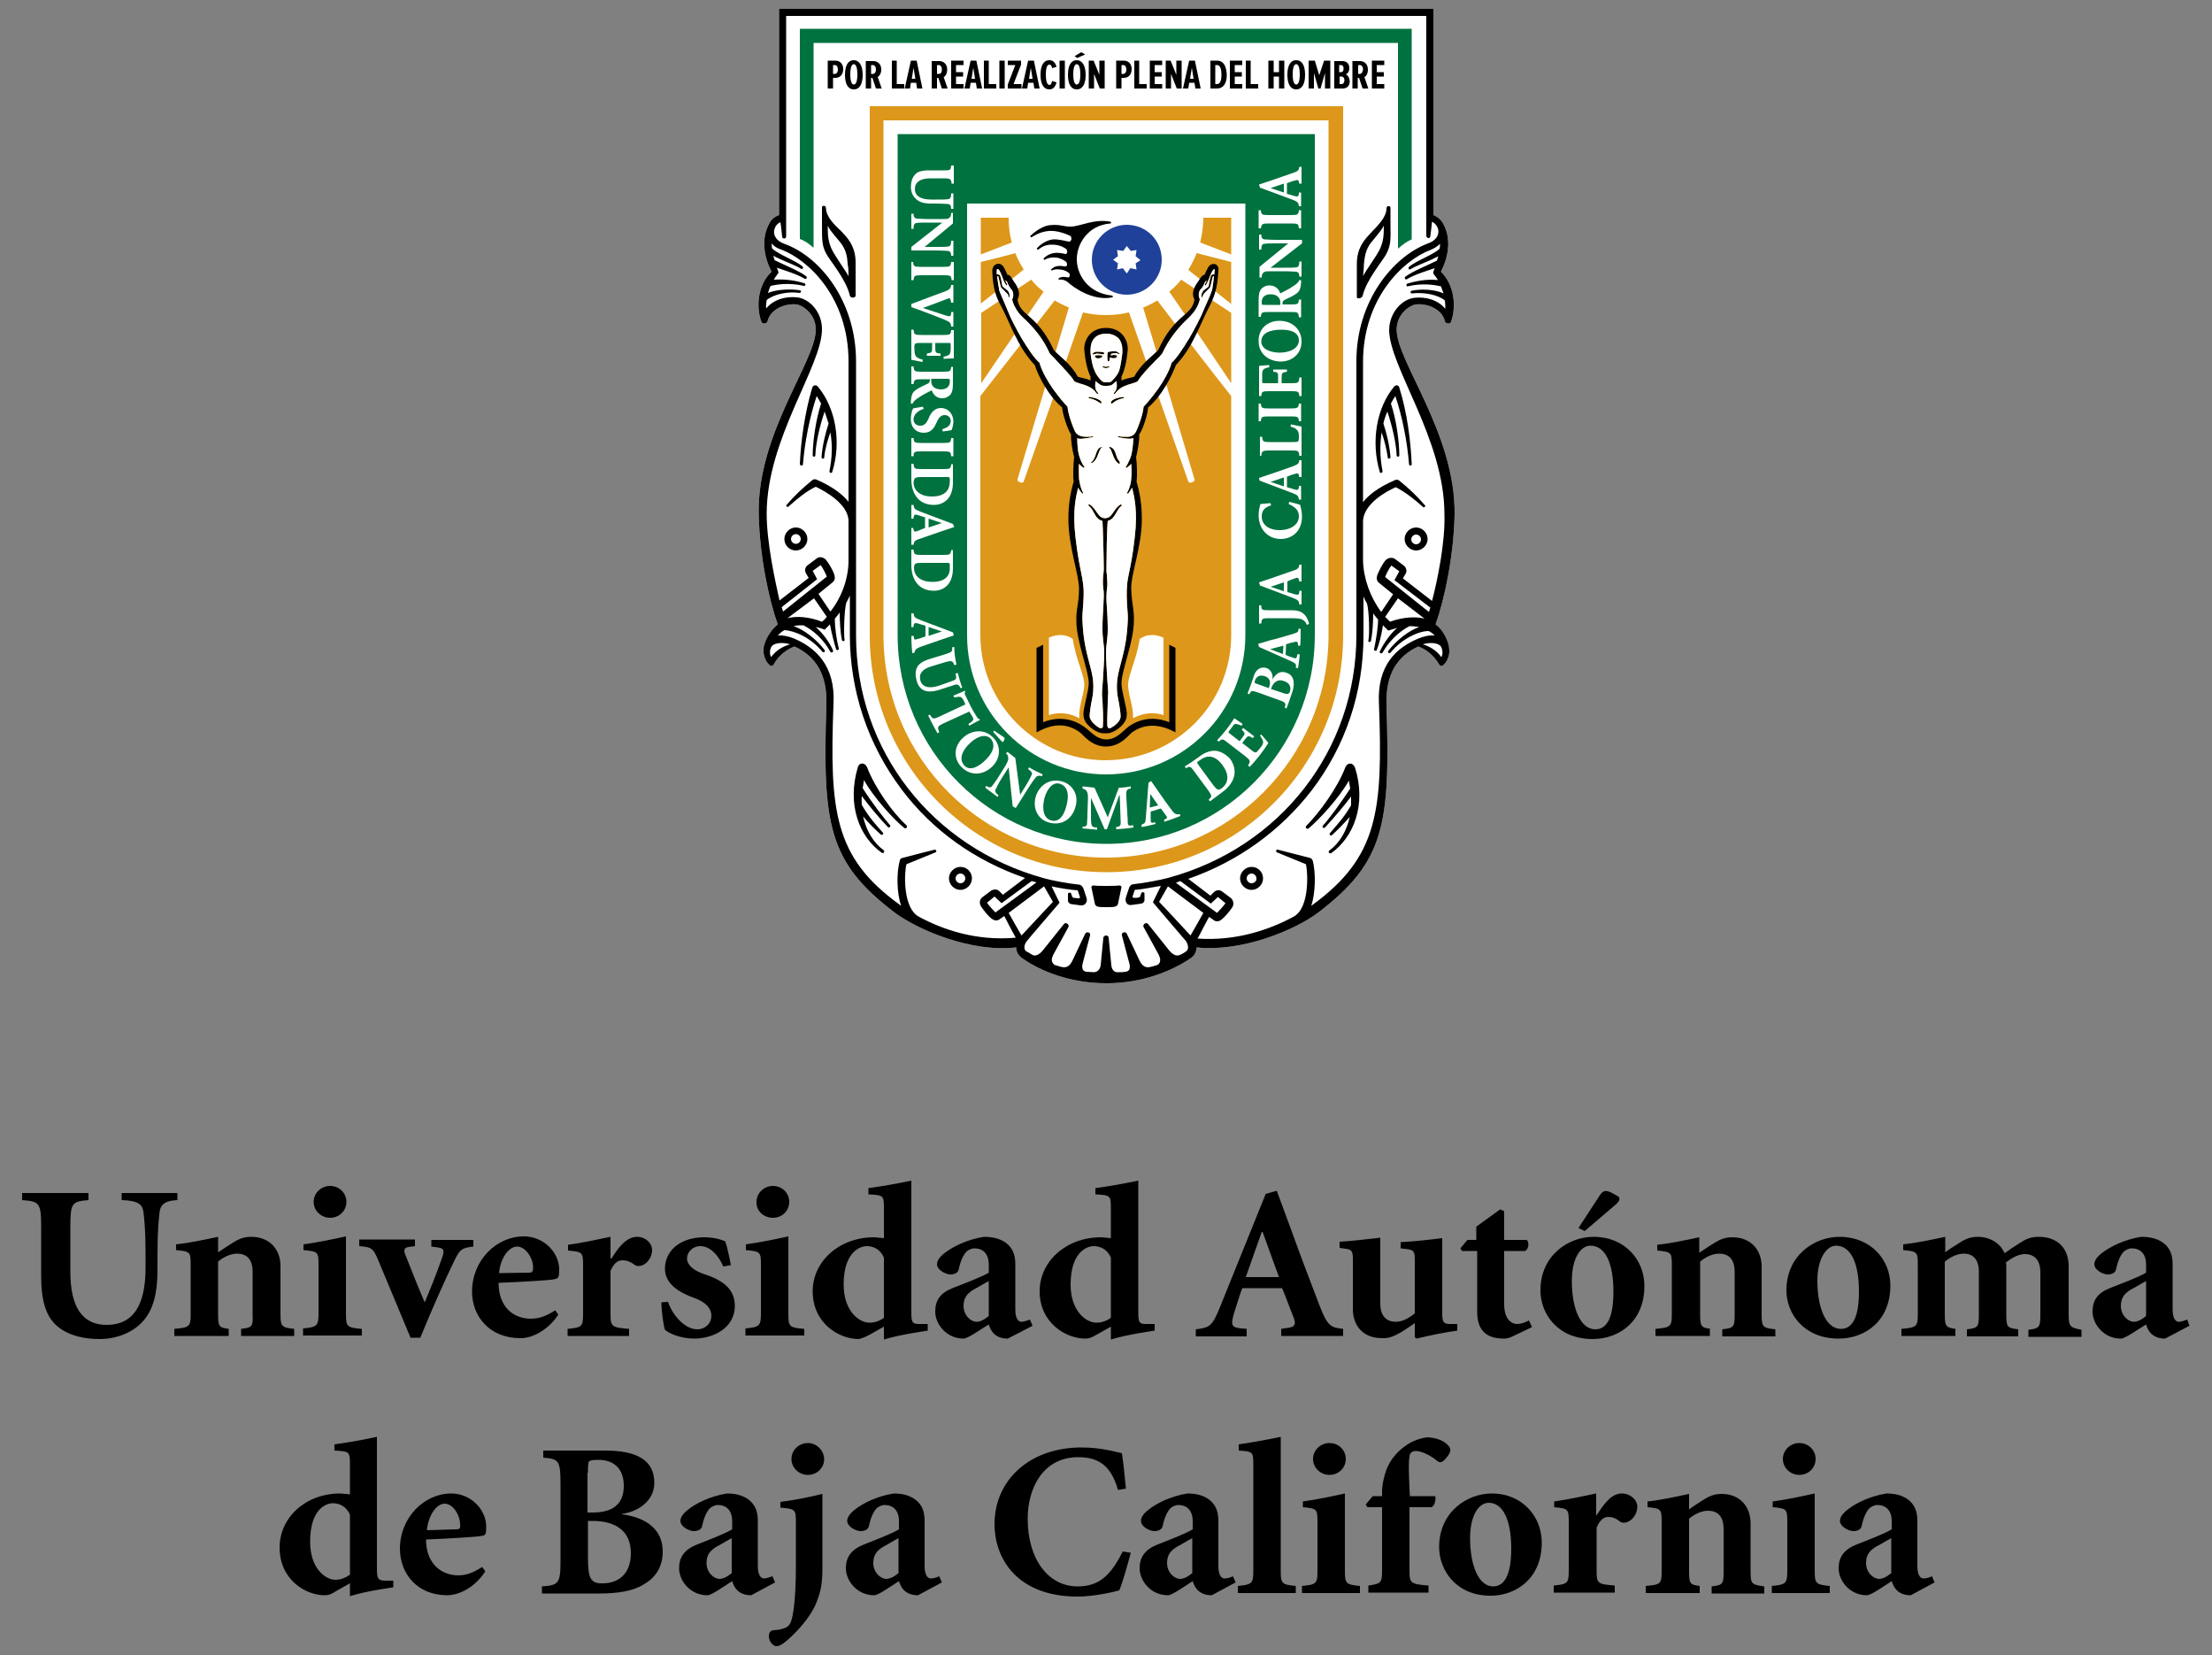
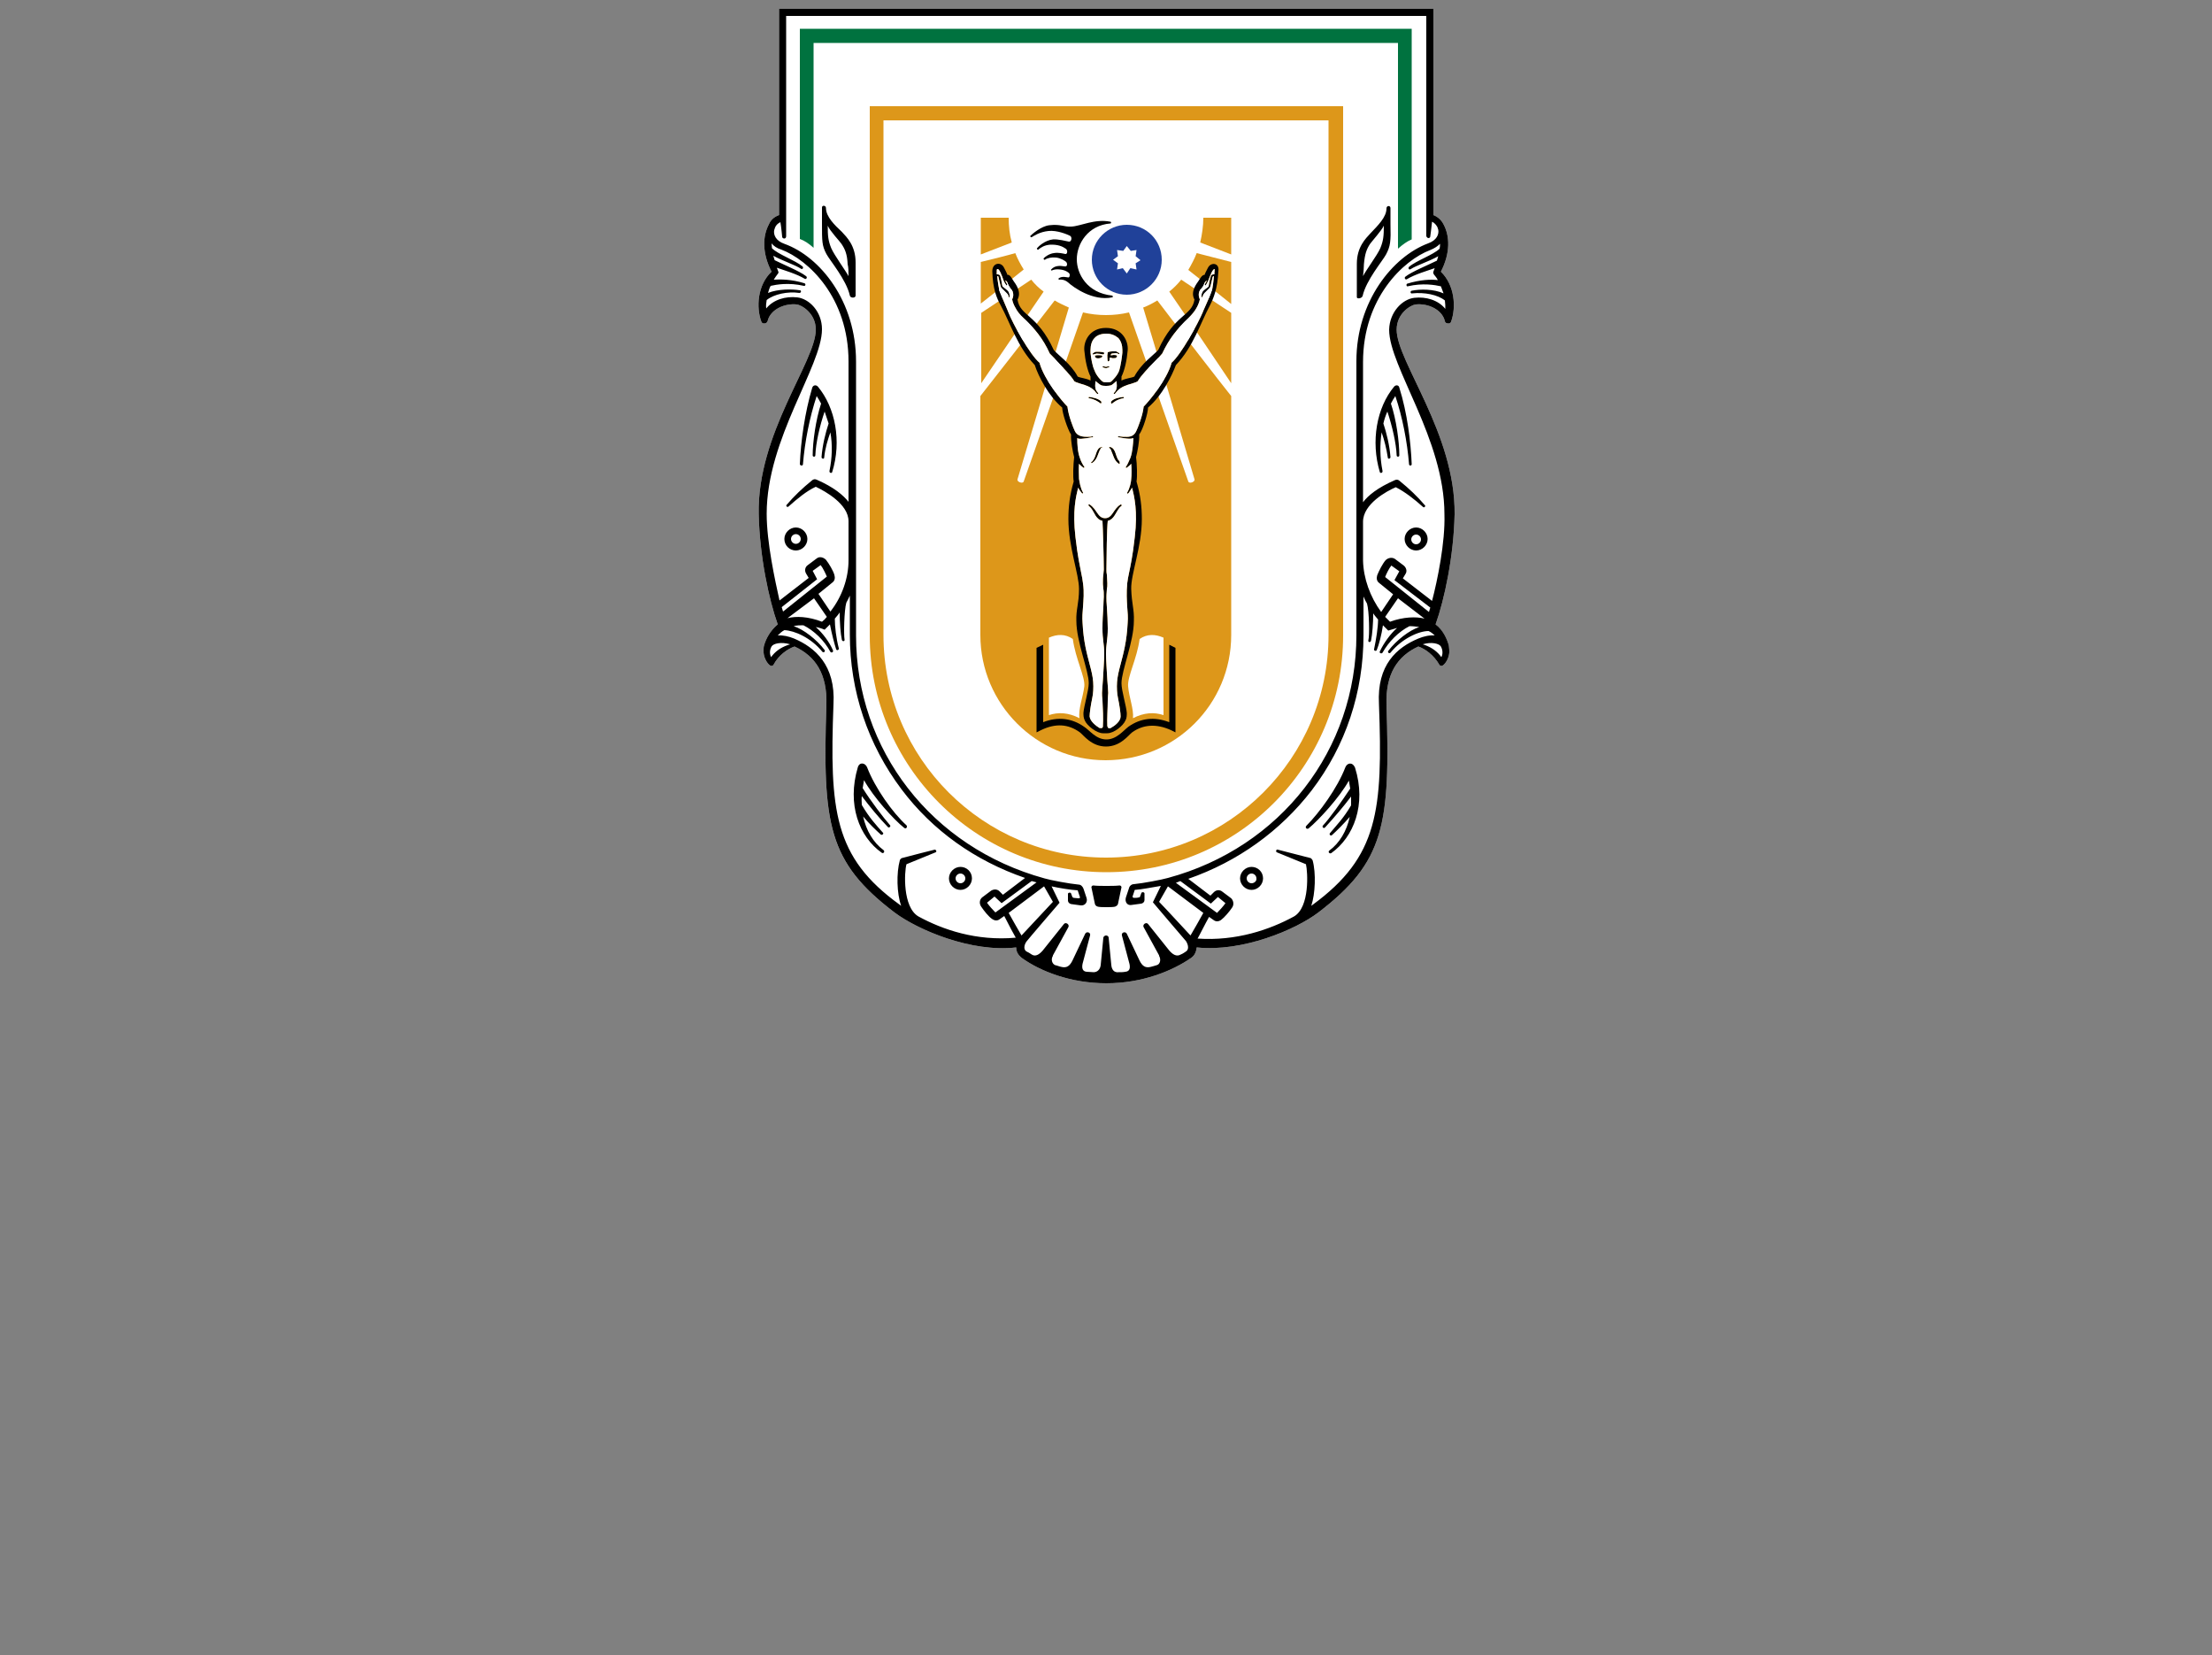
<svg xmlns="http://www.w3.org/2000/svg" version="1.1" id="Layer_1" x="0px" y="0px" viewBox="0 0 500 374" style="enable-background:new 0 0 500 374;" xml:space="preserve">
  <rect x="0" y="0" width="500" height="374" fill="#808080" stroke="none" />
  <style type="text/css">
	.st0{fill:#FFFFFF;}
	.st1{fill:#DD971A;}
	.st2{fill:#00723F;}
	.st3{fill:#204199;}
</style>
  <g>
-     <path d="M190.7,290.3c0-7.8,4.1-8.7,5.2-8.7c1.5,0,3.1,0.7,3.9,2.6v13.6c-1.1,0.8-2.2,1.1-3.3,1.1   C194.3,298.9,190.7,296.4,190.7,290.3 M196.6,301.6l3.2-1.8v2.9c4-1.2,8.8-1.8,9.9-2v-1.5h-2c-1.4,0-1.7-0.3-1.7-2.5v-29.9   c-3.3,0.7-7.4,1.4-9.7,1.7v1.4c3.4,0.2,3.5,0.2,3.5,3.2v6.7c-1.1-0.1-1.9-0.2-2.2-0.2c-8,0-13.9,5.5-13.9,12.2   c0,7.3,6,10.8,10.4,10.8C194.6,302.5,195.3,302.3,196.6,301.6 M203.1,355.5c-1.1,0.9-2,1.3-2.8,1.3c-1.1,0-2.9-1.3-2.9-3.6   c0-1.8,0.8-2.8,2.3-3.7c1-0.5,2.4-1.4,3.4-1.9V355.5z M210.4,356.7c-0.7,0-1.4-0.7-1.4-2.8v-10.2c0-1.8-0.4-3.6-2.2-4.9   c-1.3-0.9-2.8-1.3-4.8-1.3c-3.8,0.6-7.1,2.3-8.7,3.6c-1.2,0.9-1.8,1.8-1.8,2.6c0,1.3,2,2.3,3,2.3c0.9,0,1.7-0.3,1.9-1.1   c0.4-1.9,1-3.3,1.8-4.1c0.5-0.4,1.2-0.7,1.7-0.7c1.9,0,3.3,1.1,3.3,3.7v1.8c-1.6,1-5.6,2.5-8.1,3.5c-2.7,1.1-3.9,2.8-3.9,5.3   c0,2.8,2.5,6.1,6.4,6.1c0.9,0,3.6-1.9,5.6-3.2c0.4,1.4,1.4,3.2,4.3,3.2l5.4-2.9l-0.6-1.4C211.7,356.5,211,356.7,210.4,356.7    M223.5,297.4c-1.1,0.9-2,1.3-2.8,1.3c-1.1,0-2.9-1.3-2.9-3.6c0-1.8,0.8-2.8,2.3-3.7c1-0.5,2.4-1.4,3.4-1.9V297.4z M233.4,299.6   l-0.6-1.4c-0.6,0.2-1.3,0.5-1.9,0.5c-0.7,0-1.4-0.7-1.4-2.8v-10.2c0-1.8-0.4-3.6-2.2-4.9c-1.3-0.9-2.9-1.3-4.9-1.3   c-3.9,0.6-7.1,2.3-8.8,3.6c-1.2,0.9-1.8,1.8-1.8,2.6c0,1.3,2,2.3,3,2.3c0.9,0,1.7-0.3,1.9-1.1c0.4-1.9,1-3.3,1.8-4.1   c0.5-0.4,1.2-0.7,1.7-0.7c1.9,0,3.3,1.1,3.3,3.7v1.8c-1.6,1-5.7,2.5-8.2,3.5c-2.8,1.1-3.9,2.8-3.9,5.3c0,2.8,2.5,6.1,6.4,6.1   c0.9,0,3.6-1.9,5.7-3.2c0.4,1.4,1.4,3.2,4.3,3.2L233.4,299.6z M243.6,358.5c-6.7,0-11.3-6.2-11.3-15.3c0-7.1,3.6-13.9,11.4-13.9   c4.3,0,7.4,1.6,9,7.4l1.8-0.3c-0.3-3.1-0.5-5.3-0.9-8c-1.4-0.3-4.8-1.3-9.1-1.3c-11.9,0-19.7,7.5-19.7,17.3c0,8,5.3,16.4,18.8,16.4   c3.5,0,8-1,9.4-1.4c0.8-1.9,1.9-5.9,2.6-8.5l-1.8-0.3C251.2,355.7,248.7,358.5,243.6,358.5 M182.6,326.1c-2,0-3.7,1.6-3.7,3.6   c0,2,1.7,3.6,3.7,3.6c2.1,0,3.7-1.6,3.7-3.6C186.2,327.7,184.6,326.1,182.6,326.1 M269.5,355.5c-1.1,0.9-2,1.3-2.8,1.3   c-1.1,0-2.9-1.3-2.9-3.6c0-1.8,0.8-2.8,2.3-3.7c1-0.5,2.4-1.4,3.4-1.9V355.5z M276.8,356.7c-0.7,0-1.4-0.7-1.4-2.8v-10.2   c0-1.8-0.4-3.6-2.2-4.9c-1.3-0.9-2.8-1.3-4.8-1.3c-3.8,0.6-7.1,2.3-8.7,3.6c-1.2,0.9-1.8,1.8-1.8,2.6c0,1.3,2,2.3,3,2.3   c0.9,0,1.7-0.3,1.9-1.1c0.4-1.9,1-3.3,1.8-4.1c0.5-0.4,1.2-0.7,1.7-0.7c1.9,0,3.3,1.1,3.3,3.7v1.8c-1.6,1-5.6,2.5-8.1,3.5   c-2.7,1.1-3.9,2.8-3.9,5.3c0,2.8,2.5,6.1,6.4,6.1c0.9,0,3.6-1.9,5.6-3.2c0.4,1.4,1.4,3.2,4.3,3.2l5.4-2.9l-0.6-1.4   C278.1,356.5,277.4,356.7,276.8,356.7 M166.1,295.1c0-4-3-5.9-7-7.2c-2.4-0.8-3.8-2.1-3.8-3.5c0-1.5,1.3-2.8,3-2.8   c1.6,0,3.6,1.1,5.2,4.6l1.7-0.3c-0.1-0.6-0.8-4.3-1.3-5.4c-1.2-0.5-2.7-0.9-4.9-0.9c-5.6,0.1-8.7,3.3-8.7,7.1c0,4,4.4,5.8,6.6,6.6   c2.8,1,3.9,2.5,3.9,4c0,1.8-1.4,3.1-3.2,3.1c-2.8,0-5.6-3.2-6.6-6.2l-1.5,0.1c0,2,0.5,5.4,0.8,6.2c1,0.9,3.7,2,6.6,2   C161.1,302.5,166.1,300.2,166.1,295.1 M136.3,357.8c-2.7,0.1-3.4-1-3.4-5.7v-8.4h1c5.2,0,8.7,2.2,8.7,7.3   C142.6,356.1,139.3,357.8,136.3,357.8 M132.9,332.8c0-1.3,0-2.4,0.3-2.6c0.3-0.2,0.9-0.3,2.1-0.3c2.7,0,5.7,1.3,5.7,5.9   c0,4.1-2.5,6-7,6h-1.2V332.8z M140.6,342.2v-0.1c3.3-0.4,7.3-2.7,7.3-7c0-5.3-4.2-7.3-11.1-7.3h-14v1.6c3.5,0.3,3.9,0.6,3.9,6v17.1   c0,5.4-0.4,5.7-4.2,6v1.6h13.1c3.8,0,7.4-0.5,9.8-2c2.7-1.5,4.4-3.9,4.4-7.5C149.8,345.5,145.9,342.9,140.6,342.2 M176.5,340.7   c3.3,0.3,3.4,0.4,3.4,3.4v9.9c0,3.1-0.1,6.7-0.5,9.6c-0.3,2.3-0.7,3.3-1.1,3.7c-0.5,0.6-1.7,1-3.5,1.1c-0.7,0.1-1,0.6-1,1.4   c0,1.4,1.2,2.2,1.6,2.2c0.5,0,1-0.2,1.3-0.4c1-0.5,6.2-5.1,7.9-9.6c1-2.6,1.3-4.2,1.3-8v-16.4c-2.9,0.7-6.2,1.4-9.5,1.8V340.7z    M165.4,355.5c-1.1,0.9-2,1.3-2.8,1.3c-1.1,0-2.9-1.3-2.9-3.6c0-1.8,0.8-2.8,2.3-3.7c1-0.5,2.4-1.4,3.4-1.9V355.5z M174.6,356.2   c-0.6,0.2-1.3,0.5-1.9,0.5c-0.7,0-1.4-0.7-1.4-2.8v-10.2c0-1.8-0.4-3.6-2.2-4.9c-1.3-0.9-2.8-1.3-4.8-1.3c-3.8,0.6-7.1,2.3-8.7,3.6   c-1.2,0.9-1.8,1.8-1.8,2.6c0,1.3,2,2.3,3,2.3c0.9,0,1.7-0.3,1.9-1.1c0.4-1.9,1-3.3,1.8-4.1c0.5-0.4,1.2-0.7,1.7-0.7   c1.9,0,3.3,1.1,3.3,3.7v1.8c-1.6,1-5.6,2.5-8.1,3.5c-2.7,1.1-3.9,2.8-3.9,5.3c0,2.8,2.5,6.1,6.4,6.1c0.9,0,3.6-1.9,5.6-3.2   c0.4,1.4,1.4,3.2,4.3,3.2l5.4-2.9L174.6,356.2z M289.5,355v-30.3c-3.3,0.7-7.3,1.4-9.5,1.7v1.4c3.2,0.2,3.3,0.3,3.3,3.2V355   c0,2.8-0.3,3.1-3.5,3.4v1.6h13.1v-1.6C289.7,358.1,289.5,357.8,289.5,355 M116.9,281.7c1.9,0,3.6,2.6,3.6,4.7c0,1-0.2,1.2-1,1.2   l-6.7,0.1C113.1,284.3,115,281.7,116.9,281.7 M126.2,297.1l-0.7-1c-2,1.3-3.6,1.9-5.5,1.9c-3.9,0-7.3-2.6-7.3-8.1   c5.1-0.2,11.8-0.6,12.5-0.8c1-0.2,1.2-0.3,1.2-2.2c0-3.9-3.5-7.5-8-7.5c-6.2,0-11.7,5.4-11.7,12.5c0,5.6,4,10.5,10.9,10.5   C119.3,302.5,123.3,301.4,126.2,297.1 M410.2,355v-17.5c-3.2,0.7-6.5,1.4-9.5,1.8v1.3c3.2,0.3,3.3,0.4,3.3,3.4V355   c0,2.8-0.3,3.1-3.5,3.4v1.6h13.1v-1.6C410.4,358.1,410.2,357.8,410.2,355 M485.1,297.4c-1.1,0.9-2,1.3-2.8,1.3   c-1.1,0-2.9-1.3-2.9-3.6c0-1.8,0.8-2.8,2.3-3.7c1-0.5,2.4-1.4,3.4-1.9V297.4z M494.4,298.2c-0.6,0.2-1.3,0.5-1.9,0.5   c-0.7,0-1.4-0.7-1.4-2.8v-10.2c0-1.8-0.4-3.6-2.2-4.9c-1.3-0.9-2.9-1.3-4.9-1.3c-3.9,0.6-7.1,2.3-8.8,3.6c-1.2,0.9-1.8,1.8-1.8,2.6   c0,1.3,2,2.3,3,2.3c0.9,0,1.7-0.3,1.9-1.1c0.4-1.9,1-3.3,1.8-4.1c0.5-0.4,1.2-0.7,1.7-0.7c1.9,0,3.3,1.1,3.3,3.7v1.8   c-1.6,1-5.7,2.5-8.2,3.5c-2.8,1.1-3.9,2.8-3.9,5.3c0,2.8,2.5,6.1,6.4,6.1c0.9,0,3.6-1.9,5.7-3.2c0.4,1.4,1.4,3.2,4.3,3.2l5.5-2.9   L494.4,298.2z M395.7,355.1v-10.9c0-3.8-2.5-6.6-6.5-6.6c-1.8,0-2.9,0.5-4.6,1.6c-0.9,0.6-1.9,1.2-2.8,1.9v-3.5   c-3.3,0.7-6.5,1.4-9.4,1.7v1.3c3.1,0.3,3.2,0.4,3.2,3.4v11.1c0,2.8-0.2,3-3.6,3.3v1.6h12.2v-1.6c-2.2-0.3-2.4-0.5-2.4-3.3v-11.9   c1.4-1.2,3-1.8,4.3-1.8c2,0,3.5,1.1,3.5,4.1v9.7c0,2.8-0.2,3-2.7,3.3v1.6h11.9v-1.6C395.9,358.1,395.7,357.9,395.7,355.1    M467.6,297v-10.9c0-3.8-2.3-6.6-6.8-6.6c-1.8,0-2.9,0.5-4.4,1.5c-1.1,0.7-2.2,1.4-3.3,2.2c-0.9-2.2-3.2-3.7-6.1-3.7   c-1.6,0-2.9,0.5-4.6,1.7c-1,0.6-1.8,1.1-2.7,1.8v-3.5c-3.3,0.7-6.6,1.4-9.5,1.7v1.3c3.2,0.3,3.3,0.4,3.3,3.4V297   c0,2.8-0.3,3-3.7,3.3v1.6H442v-1.6c-2.1-0.3-2.4-0.5-2.4-3.3v-11.9c1.5-1.2,3-1.8,4.3-1.8c1.9,0,3.4,1.1,3.4,4.1v9.7   c0,2.8-0.2,3-2.7,3.3v1.6h11.6v-1.6c-2.5-0.3-2.7-0.5-2.7-3.3v-10.9c0-0.3,0-0.6-0.1-0.9c1.8-1.4,3.2-1.9,4.3-1.9   c1.9,0,3.5,1.1,3.5,4.1v9.7c0,2.8-0.3,3-2.7,3.3v1.6h12v-1.6C467.9,300,467.6,299.8,467.6,297 M427.5,355.5c-1.1,0.9-2,1.3-2.8,1.3   c-1.1,0-2.9-1.3-2.9-3.6c0-1.8,0.8-2.8,2.3-3.7c1-0.5,2.4-1.4,3.4-1.9V355.5z M434.8,356.7c-0.7,0-1.4-0.7-1.4-2.8v-10.2   c0-1.8-0.4-3.6-2.2-4.9c-1.3-0.9-2.8-1.3-4.8-1.3c-3.8,0.6-7.1,2.3-8.7,3.6c-1.2,0.9-1.8,1.8-1.8,2.6c0,1.3,2,2.3,3,2.3   c0.9,0,1.7-0.3,1.9-1.1c0.4-1.9,1-3.3,1.8-4.1c0.5-0.4,1.2-0.7,1.7-0.7c1.9,0,3.3,1.1,3.3,3.7v1.8c-1.6,1-5.6,2.5-8.1,3.5   c-2.7,1.1-3.9,2.8-3.9,5.3c0,2.8,2.5,6.1,6.4,6.1c0.9,0,3.6-1.9,5.6-3.2c0.4,1.4,1.4,3.2,4.3,3.2l5.4-2.9l-0.6-1.4   C436.1,356.5,435.4,356.7,434.8,356.7 M316.8,301c1.1-0.7,2-1.3,3-2v3.2l0.4,0.3c2.9-0.7,6.2-1.4,9.2-1.8v-1.5h-1.6   c-1.6,0-1.8-0.5-1.8-2.6v-16.8c-2.4,0.3-6.8,0.8-9.4,0.9v1.4l1.6,0.2c1.3,0.2,1.6,0.5,1.6,2.3v12.2c-1.5,1.2-2.9,1.9-4.3,1.9   c-1.9,0-3.5-1.1-3.5-4.1v-14.9c-2.7,0.3-6.8,0.8-9.2,0.9v1.4l1.4,0.2c1.3,0.2,1.6,0.5,1.6,2.3v11.3c0,3.8,2.3,6.6,6.6,6.6   C314,302.5,315.2,301.9,316.8,301 M304,355v-17.5c-3.2,0.7-6.5,1.4-9.5,1.8v1.3c3.2,0.3,3.3,0.4,3.3,3.4V355c0,2.8-0.2,3.1-3.5,3.4   v1.6h13.1v-1.6C304.2,358.1,304,357.8,304,355 M320.1,327.9c1.4,0,3.7,1.3,4.7,2.2c0.5,0.4,0.9,0.5,1.5,0c0.5-0.4,1-1.1,1.3-1.6   c0.3-0.6,0.4-1.2-0.3-1.9c-0.9-1-2.5-1.7-4.7-1.8c-2.1,0.3-3.9,1-5.9,2.7c-2.7,2.3-3.4,4.8-3.7,5.8c-0.3,1.1-0.6,2.4-0.6,3.8v1   h-2.1l-1.6,1.9l0.4,0.6h3.3v14.4c0,2.7-0.3,2.9-3.1,3.3v1.6h13.6v-1.6c-4.1-0.3-4.3-0.6-4.3-3.3v-14.4h5c0.8-0.4,1-2,0.8-2.5h-5.7   l-0.1-1.6c-0.2-4.6-0.2-6.4,0-7.2C318.6,328.4,319.1,327.9,320.1,327.9 M337.5,358.5c-3.2,0-5.2-4.6-5.2-10.9c0-5.4,2.1-8,4.2-8   c3.2,0,5.1,3.8,5.1,10.4C341.6,357.2,339.3,358.5,337.5,358.5 M337.2,337.5c-5.6,0-11.9,4.2-11.9,12.1c0,5.3,3.9,11,11.6,11   c5.8,0,11.6-3.9,11.6-12C348.5,342.8,344.2,337.5,337.2,337.5 M366.6,337.5c-1.3,0-2.4,0.7-3.3,1.7c-1,1-1.7,2.2-2.4,3.2h-0.1v-4.9   c-3.3,0.7-6.6,1.4-9.5,1.8v1.3c3.2,0.3,3.3,0.4,3.3,3.4v11c0,2.8-0.3,3-3.4,3.3v1.6H365v-1.6c-3.9-0.3-4.1-0.5-4.1-3.3v-9.8   c0.9-2.1,1.9-2.4,2.7-2.4c0.8,0,1.7,0.3,2.5,1c0.4,0.3,0.9,0.4,1.6,0.2c1.3-0.4,2.4-1.9,2.4-3.5S368.5,337.5,366.6,337.5    M360.6,300.4c-3.3,0-5.3-4.6-5.3-10.9c0-5.4,2.1-8,4.2-8c3.3,0,5.2,3.8,5.2,10.4C364.7,299.2,362.4,300.4,360.6,300.4    M360.2,279.5c-5.7,0-12,4.2-12,12.1c0,5.3,3.9,11,11.8,11c5.9,0,11.7-3.9,11.7-12C371.7,284.7,367.3,279.5,360.2,279.5    M300.5,326.1c-2,0-3.7,1.6-3.7,3.6c0,2,1.7,3.6,3.7,3.6c2.1,0,3.7-1.6,3.7-3.6C304.2,327.7,302.6,326.1,300.5,326.1 M247.2,281.6   c1.5,0,3.1,0.7,3.9,2.6v13.6c-1.1,0.8-2.2,1.1-3.3,1.1c-2.2,0-5.8-2.5-5.8-8.6C242,282.5,246.1,281.6,247.2,281.6 M245.3,302.5   c0.6,0,1.3-0.1,2.6-0.9l3.2-1.8v2.9c4-1.2,8.8-1.8,9.9-2v-1.5h-2c-1.4,0-1.7-0.3-1.7-2.5v-29.9c-3.3,0.7-7.4,1.4-9.7,1.7v1.4   c3.4,0.2,3.5,0.2,3.5,3.2v6.7c-1.1-0.1-1.9-0.2-2.2-0.2c-8,0-13.9,5.5-13.9,12.2C235,299,241,302.5,245.3,302.5 M174.7,275.2   c2.1,0,3.7-1.6,3.7-3.6c0-2-1.6-3.6-3.7-3.6c-2,0-3.7,1.6-3.7,3.6C170.9,273.7,172.7,275.2,174.7,275.2 M85.5,284.8l7.3,17.5H95   c3-7.3,5.7-13.3,7.6-17.2c1.3-2.7,1.7-3.1,4.4-3.4v-1.5h-9.5v1.5l1.5,0.2c1.4,0.2,1.5,0.7,0.9,2.4c-1.2,3.5-3,7.9-3.9,10   c-0.8-1.8-2.8-6.7-4.2-10.3c-0.6-1.3-0.6-2,0.5-2.2l1.5-0.2v-1.5H81.2v1.5C84.1,281.8,84.4,282.2,85.5,284.8 M142.2,300.3   c-3.9-0.3-4.2-0.5-4.2-3.3v-9.8c0.9-2.1,1.9-2.4,2.8-2.4c0.8,0,1.7,0.3,2.6,1c0.4,0.3,0.9,0.4,1.6,0.2c1.3-0.4,2.4-1.9,2.4-3.5   s-1.5-3-3.4-3c-1.3,0-2.4,0.7-3.4,1.7c-1,1-1.7,2.2-2.4,3.2H138v-4.9c-3.4,0.7-6.6,1.4-9.6,1.8v1.3c3.3,0.3,3.4,0.4,3.4,3.4v11   c0,2.8-0.3,3-3.5,3.3v1.6h13.9V300.3z M181.7,300.3c-3.3-0.3-3.5-0.5-3.5-3.4v-17.5c-3.2,0.7-6.6,1.4-9.6,1.8v1.3   c3.3,0.3,3.4,0.4,3.4,3.4v10.9c0,2.8-0.3,3.1-3.5,3.4v1.6h13.3V300.3z M103.1,345.6l-6.6,0.2c0.3-3.4,2.2-6,4-6   c1.9,0,3.5,2.6,3.5,4.7C104.1,345.4,103.9,345.6,103.1,345.6 M109.9,345c0-3.9-3.5-7.5-7.9-7.5c-6.1,0-11.6,5.4-11.6,12.5   c0,5.6,3.9,10.5,10.7,10.5c1.8,0,5.7-1,8.6-5.4l-0.7-1c-2,1.3-3.6,1.9-5.4,1.9c-3.8,0-7.3-2.6-7.3-8.1c5-0.2,11.7-0.6,12.4-0.8   C109.7,347,109.9,346.9,109.9,345 M406.7,333.3c2.1,0,3.7-1.6,3.7-3.6c0-2-1.6-3.6-3.7-3.6c-2,0-3.7,1.6-3.7,3.6   C403,331.7,404.7,333.3,406.7,333.3 M285.2,278.4h0.2l3.7,10.2h-7.5L285.2,278.4z M281.9,300.3l-1.3-0.1c-2.3-0.2-2.4-0.8-1.7-3.3   c0.7-2.1,1.3-4.3,1.9-5.8h9c0.8,1.8,1.7,4.4,2.4,6.1c0.9,2.1,0.6,2.7-1.3,2.9l-1.3,0.2v1.6h14v-1.6c-2.7-0.3-3.5-0.5-5.3-5.2   c-1.9-5-4.2-10.9-6.3-16.8l-3.4-9.2l-2.5,0.7l-10.3,25.5c-1.8,4.5-2.4,4.7-5.5,5.1v1.6h11.5V300.3z M386.7,300.3   c-2.2-0.3-2.4-0.5-2.4-3.3v-11.9c1.4-1.2,3-1.8,4.3-1.8c2,0,3.5,1.1,3.5,4.1v9.7c0,2.8-0.2,3-2.8,3.3v1.6h12v-1.6   c-2.8-0.3-3.1-0.5-3.1-3.3v-10.9c0-3.8-2.5-6.6-6.6-6.6c-1.8,0-2.9,0.5-4.6,1.6c-0.9,0.6-1.9,1.2-2.9,1.9v-3.5   c-3.3,0.7-6.6,1.4-9.5,1.7v1.3c3.2,0.3,3.3,0.4,3.3,3.4V297c0,2.8-0.3,3-3.7,3.3v1.6h12.3V300.3z M333.9,282.6v13.8   c0,4.4,2.2,6.1,6.1,6.1c0.4,0,1.1-0.1,1.9-0.5l4.4-2.1l-0.7-1.5c-1,0.5-1.8,0.8-2.7,0.8c-0.9,0-2.9-0.7-2.9-4.5v-12h4.7   c0.9-0.4,1-2,0.4-2.5h-5.1v-6.5l-0.9-0.4l-5.4,3.9v3h-2l-1.6,1.9l0.4,0.6H333.9z M365.1,272.3c1.1-0.9,1.4-1.7,0.2-2.2l-1.1-0.6   c-1.1-0.5-1.7-0.6-2.5,0.5l-4.9,7.5l1.4,0.7L365.1,272.3z M415,281.5c3.3,0,5.2,3.8,5.2,10.4c0,7.2-2.3,8.4-4.1,8.4   c-3.3,0-5.3-4.6-5.3-10.9C410.8,284.2,413,281.5,415,281.5 M415.6,302.5c5.9,0,11.7-3.9,11.7-12c0-5.8-4.4-11-11.5-11   c-5.7,0-12,4.2-12,12.1C403.8,296.8,407.7,302.5,415.6,302.5 M40.1,269.6H27.5v1.6c3.4,0.1,4.6,0.8,4.9,2.5   c0.2,1.5,0.5,4.3,0.5,9.5v3.3c0,8.5-2.8,12.9-8.8,12.9c-5.6,0-8.2-4.2-8.2-12v-10.2c0-5.4,0.4-5.7,4.1-6v-1.6H5v1.6   c3.9,0.3,4.3,0.6,4.3,6v11.2c0,5.8,1.2,9.4,3.9,11.5c2.5,2,6,2.7,9.3,2.7c3.6,0,7.2-1.3,9.5-3.7c2.9-2.9,3.6-7.3,3.6-12.1v-3.6   c0-5.2,0.3-7.9,0.5-9.5c0.3-1.7,1.5-2.4,4-2.5V269.6z M54.5,300.3v1.6h12v-1.6c-2.8-0.3-3.1-0.5-3.1-3.3v-10.9   c0-3.8-2.5-6.6-6.6-6.6c-1.8,0-2.9,0.5-4.6,1.6c-0.9,0.6-1.9,1.2-2.9,1.9v-3.5c-3.3,0.7-6.6,1.4-9.5,1.7v1.3   c3.2,0.3,3.3,0.4,3.3,3.4V297c0,2.8-0.3,3-3.7,3.3v1.6h12.3v-1.6c-2.2-0.3-2.4-0.5-2.4-3.3v-11.9c1.4-1.2,3-1.8,4.3-1.8   c2,0,3.5,1.1,3.5,4.1v9.7C57.2,299.8,57,300,54.5,300.3 M81.7,300.3c-3.3-0.3-3.5-0.5-3.5-3.4v-17.5c-3.2,0.7-6.6,1.4-9.6,1.8v1.3   c3.3,0.3,3.4,0.4,3.4,3.4v10.9c0,2.8-0.3,3.1-3.5,3.4v1.6h13.3V300.3z M79,355.9c-1.1,0.8-2.2,1.1-3.2,1.1c-2.2,0-5.7-2.5-5.7-8.6   c0-7.8,4-8.7,5.1-8.7c1.5,0,3.1,0.7,3.9,2.6V355.9z M85.2,354.6v-29.9c-3.2,0.7-7.3,1.4-9.6,1.7v1.4c3.4,0.2,3.5,0.2,3.5,3.2v6.7   c-1.1-0.1-1.9-0.2-2.2-0.2c-7.9,0-13.7,5.5-13.7,12.2c0,7.3,5.9,10.8,10.2,10.8c0.6,0,1.3-0.1,2.5-0.9l3.2-1.8v2.9   c3.9-1.2,8.7-1.8,9.8-2v-1.5h-2C85.5,357.1,85.2,356.8,85.2,354.6 M74.6,275.2c2.1,0,3.7-1.6,3.7-3.6c0-2-1.6-3.6-3.7-3.6   c-2,0-3.7,1.6-3.7,3.6C70.9,273.7,72.7,275.2,74.6,275.2" />
    <path class="st0" d="M315.7,74.5c0-3.8,3.3-5.6,4.3-5.7c2.7-0.3,6,1.1,6.6,3.8c0.1,0.6,1.1,0.7,1.4,0.1c1.2-3.3,0.8-8.3-2.3-11.3   c2.2-4.3,2-8.1,0.6-10.7c-0.5-1-1.3-1.7-2.3-2.1V2H176.1v46.6c-1.1,0.4-1.9,1.1-2.3,2.1c-1.4,2.6-1.6,6.4,0.6,10.7   c-3.2,3-3.5,8.1-2.3,11.3c0.2,0.6,1.2,0.5,1.4-0.1c0.6-2.7,3.9-4.1,6.6-3.8c1,0.1,4.3,1.9,4.3,5.7c0,7.2-13.3,23.5-12.9,41.7   c0.2,9.5,2.3,19.3,4.3,24.9c-1.7,1.4-2.7,3.3-3.1,4.8h0c-0.1,0.3-0.1,0.7-0.1,1.1c-0.1,1.3,0.7,2.9,1.5,3.4c0.3,0.2,0.6,0,0.7-0.1   c1.2-2.3,3.3-3.7,4.8-4.2c4.8,2.2,7.4,6.3,7.2,13.1c-0.9,27.3,0.4,35.6,15.4,47c5.2,3.9,17.3,9.1,27.5,7.9c0,0.8,0.4,1.7,1.3,2.4   c4.2,3,11,5.7,19.1,5.7c8.1,0,14.9-2.8,19.1-5.7c0.9-0.6,1.2-1.5,1.3-2.4c10.3,1.1,22.4-4,27.5-7.9c14.9-11.4,16.3-19.7,15.4-47   c-0.2-6.8,2.4-10.9,7.2-13.1c1.5,0.5,3.5,1.9,4.8,4.2c0.1,0.1,0.4,0.3,0.7,0.1c0.8-0.5,1.6-2.1,1.5-3.4c0-0.4-0.1-0.8-0.1-1.1h0   c-0.4-1.5-1.3-3.4-3-4.8c2-5.6,4.1-15.4,4.3-24.9C329,98,315.7,81.7,315.7,74.5" />
    <path class="st1" d="M300.3,143.5c0,27.8-22.5,50.3-50.3,50.3c-27.8,0-50.3-22.5-50.3-50.3V27.2h100.6V143.5z M196.6,24v1.6v1.6   v116.4c0,29.5,23.9,53.5,53.5,53.5s53.5-23.9,53.5-53.5V27.2v-1.6V24H196.6z" />
-     <path class="st2" d="M250,175c-17.4,0-31.4-14.1-31.4-31.4V46h62.9v97.5C281.5,160.9,267.4,175,250,175 M297.2,143.5V46V30.3h-94.3   V46v97.5c0,26.1,21.1,47.2,47.2,47.2C276.1,190.7,297.2,169.6,297.2,143.5" />
    <path class="st2" d="M319.2,6.5H180.8v3.1v44.4c1.1,0.4,2.1,1.1,3.1,2V9.7h132.1v46.5c1-0.9,2.1-1.7,3.1-2.1V9.7V6.5z" />
    <path class="st1" d="M229.5,57.2c-1.7,0.5-5.7,1.5-7.8,2v9.4c2.7-2.1,7-5.5,9.7-7.7C230.7,59.8,230,58.5,229.5,57.2 M233.1,63.2   c-3.3,2.2-8.7,5.8-11.3,7.5v15.9c3.3-4.9,9.2-13.5,14.1-20.7C234.8,65.1,233.9,64.2,233.1,63.2 M278.3,143.5v-54   c-3.1-3.9-10.7-13.7-16.7-21.6c-1,0.6-2.1,1.2-3.2,1.6c3.9,12.8,11.6,38.8,11.6,38.8c0.2,0.6-1.2,1.1-1.4,0.5c0,0-9-25.6-13.4-38.2   c-1.7,0.4-3.4,0.6-5.2,0.6c-1.8,0-3.5-0.2-5.2-0.6c-4.4,12.7-13.4,38.2-13.4,38.2c-0.2,0.6-1.6,0.1-1.4-0.5c0,0,7.8-26,11.6-38.8   c-1.1-0.5-2.2-1-3.2-1.6c-6.1,7.9-13.7,17.7-16.8,21.6v54c0,15.6,12.7,28.3,28.3,28.3C265.6,171.8,278.3,159.2,278.3,143.5    M278.3,59.2c-2.1-0.5-6.1-1.6-7.8-2c-0.5,1.3-1.2,2.6-1.9,3.8c2.8,2.2,7.1,5.6,9.7,7.7V59.2z M278.3,49.2H272   c0,1.9-0.3,3.8-0.7,5.6c1.5,0.6,4.9,1.9,7,2.7V49.2z M278.3,70.7c-2.6-1.7-8-5.3-11.3-7.5c-0.8,1-1.7,1.9-2.7,2.7   c4.9,7.1,10.7,15.8,14,20.7V70.7z M228,49.2h-6.3v8.3c2.1-0.8,5.4-2.1,7-2.7C228.2,53,228,51.1,228,49.2" />
    <path class="st3" d="M256.9,60.9l-1.4-0.3l-0.8,1.2l-0.9-1.2l-1.3,0.3l0.2-1.4l-1.1-0.8l1.1-0.8l-0.2-1.4l1.4,0.2l0.8-1.1l0.9,1.1   l1.3-0.2l-0.2,1.4l1.1,0.9l-1.1,0.7L256.9,60.9z M254.7,50.8c-4.3,0-7.9,3.5-7.9,7.9c0,4.3,3.5,7.9,7.9,7.9c4.3,0,7.9-3.5,7.9-7.9   C262.6,54.3,259.1,50.8,254.7,50.8" />
    <path d="M243.4,58.6c0-3.5,2.5-7.7,7.6-8.1c0.2,0,0.2-0.4,0-0.4c-3.6-0.7-6.7,1-8.8,1.1c-1.8,0.1-2.4-0.6-5-0.3   c-1.9,0.2-4,2.1-4.3,2.4c-0.1,0.1,0.1,0.4,0.3,0.3c0.5-0.3,1.8-1.2,3.8-1.4c1.9-0.2,4.1,0.7,4.9,1.1c0.5,0.3,0.3,1.4-0.3,1.3   c-0.6-0.1-2.4-0.6-3.6-0.5c-1.8,0.2-3.3,1.6-3.6,2c-0.1,0.1,0.2,0.5,0.3,0.3c0.6-0.5,1.4-1,2.6-1.1c1.8-0.1,2.9,0.4,3.6,0.9   c0.5,0.3,0.4,1.3-0.1,1.2c-0.5-0.1-1.6-0.4-2.6-0.2c-1,0.1-2.1,0.9-2.3,1.2c-0.1,0.1,0.2,0.4,0.3,0.3c0.5-0.4,1.5-0.6,2.5-0.5   c1,0.1,2,0.7,2.3,1c0.3,0.3,0.3,1.1-0.3,1c-1.2-0.2-2.3-0.2-3.1,0.7c-0.1,0.1,0,0.3,0.2,0.2c0.4-0.2,1.1-0.3,1.8-0.2   c1.1,0.1,1.9,0.6,2.1,0.9c0.2,0.2,0.1,0.9-0.2,0.9c-0.3,0-1.4-0.4-2.2,0.2c-0.1,0.1,0,0.3,0.1,0.3c0.4-0.1,1.3,0,2,0.6   c1.2,1.1,5.6,4.3,10,3.4c0.2,0,0.2-0.3,0-0.4C245.7,66.2,243.4,61.9,243.4,58.6" />
    <path class="st0" d="M208.3,107.8h5.6c0.4,0,0.7,0,0.7,0.1c0.1,0.1,0.1,0.4,0.1,0.8c0,2-1,3.5-4.1,3.5c-2.4,0-4.1-1.2-4.1-3.2   C206.6,107.9,207,107.8,208.3,107.8 M206,108.3c0,3.2,1.6,5.8,5.1,5.8c1.3,0,2.3-0.5,3-1.2c0.9-0.9,1.3-2.3,1.3-3.9v-4.1H215   c-0.1,1-0.2,1.1-1.8,1.1h-4.9c-1.6,0-1.7-0.1-1.8-1.2H206V108.3z M208.3,102h4.9c1.6,0,1.7,0.1,1.8,1.1h0.5v-4.1H215   c-0.1,1-0.2,1.1-1.8,1.1h-4.9c-1.6,0-1.7-0.1-1.8-1.1H206v4.1h0.5C206.5,102.1,206.7,102,208.3,102 M212.3,155.9   c0,0,3.3-1.1,3.7-1.2c0.5-0.1,0.9,0.2,1.1,0.8l0.4-0.1c-0.4-1.1-0.7-2.1-1-3.3l-0.5,0.1c0.2,0.9,0.2,1.3-0.3,1.5   c-0.4,0.2-3.6,1.3-3.6,1.3c-2.2,0.7-3.8,0.2-4.1-1.4c-0.3-1.5,0.6-2.5,2.8-3.1l3-0.9c1.4-0.4,1.6-0.2,1.9,0.7l0.5-0.1   c-0.3-1.4-0.5-2.7-0.5-4l-0.5,0.1c0.2,1-0.2,1.1-1.7,1.6l-3.3,1c-1.6,0.5-2.5,1.1-2.9,1.9c-0.4,0.8-0.4,1.7-0.2,2.6   C207.8,157.1,210.9,156.3,212.3,155.9 M209.9,141.7l3,1v0l-3,1V141.7z M208,146.2c1.5-0.5,3.2-1.1,4.9-1.7l2.7-0.9l-0.2-0.7   l-7.4-2.8c-1.3-0.5-1.4-0.7-1.5-1.5H206v3.1h0.5l0-0.3c0.1-0.6,0.3-0.7,1-0.5c0.6,0.2,1.3,0.4,1.7,0.5v2.4   c-0.5,0.2-1.3,0.5-1.8,0.6c-0.6,0.2-0.8,0.2-0.8-0.3l-0.1-0.4H206c0,1.4,0.1,2.7,0.2,3.9l0.5-0.1   C206.8,147.2,206.7,146.7,208,146.2 M208.8,97.8c1.6,0,2.3-1,2.8-2.1l0.2-0.4c0.4-1,1-1.5,1.7-1.5c0.8,0,1.4,0.5,1.4,1.3   c0,1.2-1,1.6-1.9,1.9l0.1,0.5c0.9-0.1,1.5-0.2,2-0.3c0.1-0.2,0.1-0.4,0.2-0.6c0.1-0.4,0.2-0.9,0.2-1.3c0-1.9-1.3-3.1-2.8-3.1   c-1.4,0-2.2,1-2.7,2.1l-0.1,0.3c-0.5,1-0.9,1.6-1.9,1.6c-0.8,0-1.5-0.5-1.5-1.4c0-1.4,1.5-2.2,2.3-2.4l-0.2-0.5   c-0.9,0.2-1.9,0.3-2.2,0.4c-0.1,0.2-0.2,0.4-0.3,0.8c-0.1,0.4-0.2,0.9-0.2,1.4C205.8,96.6,207.1,97.8,208.8,97.8 M215.4,59.2H215   c-0.1,1-0.2,1.1-1.8,1.1h-5c-1.6,0-1.7-0.1-1.8-1.1H206v4.1h0.5c0.1-1,0.2-1.1,1.8-1.1h5c1.6,0,1.7,0.1,1.8,1.1h0.5V59.2z    M215.4,74.6H215c-0.1,1-0.2,1.1-1.8,1.1h-4.9c-1.6,0-1.7-0.1-1.8-1.2H206v6.8c0.4,0.1,1.9,0.4,2.5,0.5l0.1-0.5   c-0.7-0.2-1.2-0.4-1.5-0.7c-0.3-0.3-0.4-0.9-0.4-1.6c0-0.6-0.1-0.9,0.1-1.2c0.1-0.3,0.5-0.3,1.6-0.3h2.3v1c0,1.2-0.1,1.2-1.2,1.4   v0.5h3.1v-0.5c-1.1-0.1-1.2-0.2-1.2-1.4v-1h3c0.5,0,0.5,0,0.5,0.6v0.5c0,0.8-0.1,1.3-0.3,1.5c-0.2,0.2-0.7,0.4-1.3,0.5l0,0.5   c0.9-0.1,2-0.1,2.3-0.1V74.6z M210.7,131.5c-2.4,0-4.1-1.2-4.1-3.2c0-1,0.4-1.1,1.7-1.1h5.6c0.4,0,0.7,0,0.7,0.1   c0.1,0.1,0.1,0.4,0.1,0.8C214.8,130,213.8,131.5,210.7,131.5 M213.2,125.4h-4.9c-1.6,0-1.7-0.1-1.8-1.2H206v3.5   c0,3.2,1.6,5.8,5.1,5.8c1.3,0,2.3-0.5,3-1.2c0.9-0.9,1.3-2.3,1.3-3.9v-4.1H215C214.9,125.3,214.7,125.4,213.2,125.4 M213.2,163.5   l5.9-2.7c0.6,1,1,1.5,0.9,1.8c-0.1,0.3-0.4,0.6-1.1,1l0.2,0.4c0.9-0.5,1.8-1,2.4-1.3l-0.1-0.2c-0.4-0.1-0.4-0.2-0.6-0.5   c-1-1.5-1.8-3.2-2.6-4.9c-0.2-0.3-0.2-0.5,0-0.8l-0.1-0.2c-0.7,0.3-1.6,0.7-2.6,1.1l0.2,0.4c0.7-0.1,1.2-0.2,1.4-0.1   c0.3,0.1,0.6,0.4,1,1.4l0.1,0.3l-5.8,2.7c-1.4,0.7-1.6,0.6-2.2-0.4l-0.4,0.2c0.7,1.4,1.4,2.8,2.1,4l0.4-0.2   C211.9,164.3,211.8,164.2,213.2,163.5 M212.9,118.2l-3,1v-2L212.9,118.2L212.9,118.2z M215.4,118.4l-7.4-2.8   c-1.3-0.5-1.4-0.7-1.5-1.5H206v3.1h0.5l0-0.3c0.1-0.6,0.3-0.7,1-0.5c0.6,0.2,1.2,0.4,1.6,0.5v2.4c-0.5,0.2-1.2,0.5-1.7,0.7   c-0.6,0.2-0.8,0.2-0.9-0.3l-0.1-0.4H206v3.8h0.5c0.1-0.7,0.2-1,1.6-1.4c1.5-0.5,3.2-1.1,4.9-1.7l2.7-0.9L215.4,118.4z M235.5,175.4   l0.2-0.4c-1.1-0.5-2.1-1-3.1-1.6l-0.2,0.4c0.7,0.5,1,0.8,0.8,1.3c-0.2,0.4-0.5,1.1-1.3,2.4l-1.3,2.1l0,0l-1.1-8.3   c-0.5-0.4-1.1-0.9-1.8-1.4l-0.3,0.4c0.5,0.3,0.5,0.8,0.5,1.2c0,0.4-0.2,0.7-0.6,1.5l-1.5,2.4c-0.8,1.3-1.3,1.9-1.6,2.3   c-0.3,0.4-0.7,0.2-1.3-0.1l-0.2,0.4c0.9,0.7,1.9,1.4,2.8,2.1l0.2-0.4c-0.7-0.5-0.9-1-0.6-1.4c0.2-0.4,0.5-1.1,1.3-2.4l1.6-2.5l0,0   l0.9,8.8l0.7,0.4l2.9-4.6c0.8-1.3,1.3-1.9,1.6-2.3C234.4,175.3,234.9,175.2,235.5,175.4 M222.4,172.1c-2,1.8-3.6,1.9-4.5,0.8   c-1.2-1.4-0.4-3.4,1.5-5.1c1.9-1.7,3.6-1.9,4.6-0.8C225.1,168.4,224.5,170.2,222.4,172.1 M224.7,166.9c-2.2-2.5-5.3-1.8-7-0.2   c-2,1.8-2.3,4.5-0.5,6.5c1.8,2,4.7,2.2,6.9,0.2C226.2,171.5,226.3,168.7,224.7,166.9 M284.8,166.2c0.4,0.6,0.7,1.1,0.7,1.4   c0.1,0.5-0.3,1-0.7,1.5c-0.3,0.4-0.6,0.7-0.8,0.9c-0.3,0.1-0.6,0-1.4-0.7l-1.8-1.4l0.6-0.8c0.7-0.9,0.8-0.9,1.8-0.3l0.3-0.4   l-2.5-1.9l-0.3,0.4c0.8,0.8,0.8,0.9,0.1,1.8l-0.6,0.8l-2.2-1.7c-0.4-0.3-0.4-0.3-0.1-0.7l0.3-0.4c0.5-0.6,0.7-1.1,1-1.1   c0.3,0,0.8,0.1,1.4,0.4l0.3-0.4c-0.8-0.5-1.7-1.2-1.9-1.3c-1.1,1.8-2.4,3.4-3.9,5l0.4,0.3c0.7-0.7,0.9-0.7,2.1,0.3l3.9,3   c1.2,1,1.2,1.1,0.6,2.1l0.4,0.3c1.6-1.7,3-3.5,4.2-5.4c-0.2-0.3-1.2-1.5-1.6-1.9L284.8,166.2z M295.2,139.3c-1-1.4-2.3-1.4-3.9-1.4   h-4.5c-1.6,0-1.7-0.1-1.7-1.1h-0.5v4.1h0.5c0.1-1.1,0.2-1.2,1.7-1.2h4.3c1,0,1.8,0,2.5,0.1c0.9,0.1,1.5,0.6,1.8,1.4l0.5-0.2   C295.8,140.4,295.5,139.8,295.2,139.3 M290,147.8l-2.9-1.1v0l3-0.8L290,147.8z M292.1,143.3c-1.5,0.4-3.2,1-5,1.4l-2.7,0.8l0.2,0.7   l7.2,3.2c1.3,0.6,1.2,0.8,1.1,1.5l0.5,0.1c0.2-1.1,0.3-2.1,0.4-3.1l-0.5-0.1l-0.1,0.4c-0.1,0.6-0.3,0.7-1,0.4   c-0.6-0.2-1.2-0.4-1.6-0.6l0.1-2.4c0.5-0.2,1.3-0.4,1.8-0.5c0.6-0.2,0.8-0.1,0.9,0.4l0,0.4l0.5,0c0.1-1.2,0.1-2.4,0.1-3.8h-0.5   C293.5,142.7,293.5,142.9,292.1,143.3 M291.6,156.2c-0.2,0.7-0.6,0.8-1.9,0.3l-2.4-0.8l0.1-0.3c0.5-1.3,1.5-2,2.8-1.5   C291.7,154.4,291.8,155.4,291.6,156.2 M286.9,155.2l-0.1,0.3l-2.5-0.9c-0.4-0.1-0.7-0.3-0.7-0.3c0-0.1,0-0.3,0.1-0.6   c0.3-0.7,0.9-1.3,2.2-0.9C287,153.2,287.3,154,286.9,155.2 M290.7,152c-1.3-0.5-2.4,0.3-3.1,1.6l0,0c0.2-0.9-0.1-2.1-1.2-2.6   c-1.5-0.5-2.6,0.3-3.1,2.1c-0.4,1.2-0.8,2.4-1.3,3.6l0.4,0.2c0.4-0.9,0.5-0.9,2-0.4l4.7,1.7c1.5,0.5,1.6,0.7,1.3,1.7l0.4,0.2   c0.4-1.1,0.9-2.4,1.2-3.4c0.4-1,0.5-1.9,0.4-2.7C292.3,153,291.7,152.3,290.7,152 M241,182.3c-0.7,2.6-2,3.5-3.4,3.1   c-1.8-0.5-2.1-2.7-1.5-5.1c0.7-2.4,2.1-3.6,3.4-3.2C241.3,177.6,241.8,179.5,241,182.3 M240.1,176.6c-3.2-0.9-5.4,1.3-6,3.5   c-0.7,2.5,0.4,5.1,3.1,5.8c2.6,0.7,5.1-0.6,5.9-3.6C243.9,179.7,242.5,177.3,240.1,176.6 M210.6,85.6h3.5c0.6,0,0.6,0,0.6,0.7   c0,0.8-0.5,1.7-2,1.7c-0.7,0-1.4-0.2-1.8-0.7c-0.3-0.3-0.4-0.7-0.4-1.3V85.6z M209.5,86.8c-0.8,0.4-1.6,0.7-2.3,1.2   c-0.8,0.5-1.2,1-1.3,2.7l0,0.5l0.4,0c0.1-0.3,0.3-0.5,0.6-0.8c0.3-0.3,0.9-0.6,1.6-1.1c0.7-0.4,1.7-0.9,2.1-1.1   c0.4,1.1,1.2,1.8,2.4,1.8c0.8,0,1.5-0.4,1.9-0.9c0.4-0.6,0.5-1.3,0.5-2.5v-3.7H215c-0.1,1-0.2,1.1-1.8,1.1h-4.9   c-1.6,0-1.7-0.1-1.8-1.2H206v4h0.5c0.1-1,0.3-1.1,1.8-1.1h1.9V86C210.1,86.4,210,86.6,209.5,86.8 M276.2,178.1   c-0.8,0.6-1.1,0.4-1.9-0.6l-3.3-4.5c-0.2-0.3-0.4-0.6-0.4-0.7c0-0.1,0.3-0.3,0.6-0.5c1.6-1.2,3.4-1.3,5.2,1.2   C277.8,174.9,277.8,176.9,276.2,178.1 M275.1,169.7c-1.3-0.2-2.7,0.3-3.9,1.2c-1.1,0.8-2.2,1.6-3.4,2.3l0.3,0.4   c0.8-0.5,1-0.5,1.9,0.8l3.1,4.2c0.9,1.3,0.9,1.4,0.1,2.1l0.3,0.4l2.8-2.1c2.6-1.9,3.8-4.7,1.7-7.6C277,170.4,276,169.9,275.1,169.7    M259.9,182.5l0.1-3.1l0,0l1.8,2.6L259.9,182.5z M264.8,183c-0.9-1.2-2-2.7-3-4.2l-1.6-2.3l-0.6,0.4l-0.6,7.9   c-0.1,1.4-0.3,1.2-1,1.6l0.1,0.5c1-0.2,2-0.4,3.1-0.7l-0.1-0.4l-0.3,0.1c-0.6,0.1-0.7,0-0.7-0.8c0-0.6,0-1.3,0-1.7l2.3-0.7   c0.3,0.4,0.8,1.1,1.1,1.5c0.4,0.5,0.4,0.7-0.1,0.9l-0.3,0.2l0.1,0.4c1.2-0.4,2.4-0.8,3.6-1.3l-0.1-0.4   C265.9,184,265.7,184.2,264.8,183 M254.9,185.2l-0.3-4.9c-0.1-1.6,0-2,1-2.1l0-0.5c-1,0.2-1.8,0.3-2.7,0.3l-2.5,6.7l-3-6.7   c-0.9-0.1-1.8-0.2-2.7-0.3l0,0.5c1.1,0.3,1.3,0.9,1.2,2.8l-0.1,2.9c0,1.3-0.1,1.9-0.1,2.4c-0.1,0.5-0.5,0.5-1,0.5l0,0.4   c1,0.1,2.1,0.2,3.3,0.3l0-0.5c-0.9,0-1.2-0.2-1.3-0.8c-0.1-0.4-0.1-1.1-0.1-2.3v-3.6h0l3.1,7.1l0.5,0l2.8-7.7h0.1l0.2,5.4   c0.1,1.6,0,1.6-1,1.8l0,0.5c1.4-0.1,2.7-0.2,3.9-0.4l0-0.5C255,186.6,254.9,186.8,254.9,185.2 M215.4,50.5v-2.4H215   c0,0.6-0.1,0.9-0.5,1.2c-0.3,0.2-0.7,0.2-1.6,0.2H210c-1.5,0-2.4-0.1-2.8-0.1c-0.5-0.1-0.7-0.4-0.7-1.1H206v3.4h0.5   c0-0.9,0.2-1.3,0.7-1.3c0.4-0.1,1.3-0.1,2.8-0.1h3v0l-7,5.5v0.8h5.5c1.5,0,2.3,0.1,2.8,0.1c0.5,0.1,0.7,0.4,0.7,1.1h0.5v-3.4H215   c0,0.9-0.2,1.3-0.7,1.3c-0.4,0.1-1.3,0.1-2.8,0.1h-2.5v0L215.4,50.5z M285.8,54.1c-0.5-0.1-0.7-0.4-0.7-1.1h-0.5v3.4h0.5   c0-0.9,0.2-1.3,0.7-1.3c0.5-0.1,1.3-0.1,2.8-0.1h2.6v0l-6.5,5.3v2.4h0.5c0-0.6,0.1-0.9,0.5-1.2c0.4-0.2,0.7-0.2,1.6-0.2h2.9   c1.5,0,2.3,0.1,2.8,0.1c0.5,0.1,0.7,0.4,0.7,1.1h0.5v-3.4h-0.5c0,0.9-0.2,1.3-0.7,1.3c-0.5,0.1-1.3,0.1-2.8,0.1h-3v0l7.1-5.5v-0.8   h-5.6C287.1,54.2,286.3,54.1,285.8,54.1 M286.8,50.5h5c1.6,0,1.7,0.1,1.8,1.1h0.5v-4.1h-0.5c-0.1,1-0.2,1.1-1.8,1.1h-5   c-1.6,0-1.7-0.1-1.8-1.1h-0.5v4.1h0.5C285.2,50.6,285.3,50.5,286.8,50.5 M287.2,42.5l3-1v2L287.2,42.5L287.2,42.5z M292.1,45.1   c1.3,0.5,1.4,0.7,1.5,1.5h0.5v-3.1h-0.5l0,0.3c-0.1,0.6-0.2,0.7-1,0.5c-0.6-0.2-1.3-0.4-1.7-0.5v-2.4c0.5-0.2,1.3-0.5,1.8-0.6   c0.6-0.2,0.8-0.2,0.9,0.3l0.1,0.4h0.5v-3.8h-0.5c-0.1,0.7-0.2,1-1.5,1.4c-1.5,0.5-3.2,1.1-4.9,1.7l-2.7,0.9l0.2,0.7L292.1,45.1z    M293.9,114.1c-0.5-0.2-1.7-0.5-2.5-0.7l-0.1,0.5c1.5,0.7,2.3,1.4,2.3,2.8c0,1.8-1.8,3.1-4.4,3.1c-2.1,0-4-1-4-3.1   c0-1.2,0.5-2,2.1-2.5l-0.1-0.5c-0.9,0.1-1.5,0.1-2.3,0.2c-0.1,0.4-0.4,1.3-0.4,2.5c0,3.3,2.2,5.4,5,5.4c2.3,0,4.8-1.5,4.8-5.1   C294.3,115.7,294,114.5,293.9,114.1 M287.2,108.9l3-1v2L287.2,108.9L287.2,108.9z M284.7,108.6l7.4,2.8c1.3,0.5,1.4,0.7,1.5,1.5   h0.5v-3.1h-0.5l0,0.3c-0.1,0.6-0.2,0.7-1,0.5c-0.6-0.2-1.3-0.4-1.7-0.5v-2.4c0.5-0.2,1.3-0.5,1.8-0.6c0.6-0.2,0.8-0.2,0.9,0.3   l0.1,0.4h0.5v-3.8h-0.5c-0.1,0.7-0.2,0.9-1.5,1.4c-1.5,0.5-3.2,1.1-4.9,1.7l-2.7,0.9L284.7,108.6z M289.4,68.9h-3.6   c-0.6,0-0.6,0-0.6-0.7c0-0.8,0.5-1.7,2-1.7c0.7,0,1.4,0.2,1.8,0.7c0.3,0.3,0.4,0.7,0.4,1.3V68.9z M290.5,67.7   c0.8-0.4,1.6-0.7,2.3-1.2c0.8-0.5,1.2-1,1.3-2.7l0-0.5l-0.4,0c-0.1,0.3-0.3,0.5-0.6,0.8c-0.3,0.3-0.9,0.6-1.6,1.1   c-0.7,0.4-1.7,0.9-2.1,1.1c-0.4-1.1-1.2-1.8-2.5-1.8c-0.8,0-1.5,0.4-1.9,0.9c-0.4,0.6-0.5,1.3-0.5,2.5v3.7h0.5   c0.1-1,0.2-1.1,1.8-1.1h5c1.6,0,1.7,0.1,1.8,1.2h0.5v-4h-0.5c-0.1,1-0.2,1.1-1.8,1.1h-1.9v-0.3C289.9,68.1,290.1,67.9,290.5,67.7    M291.8,92.3h-5c-1.6,0-1.7-0.1-1.8-1.1h-0.5v4h0.5c0.1-1,0.2-1.1,1.8-1.1h5c1.6,0,1.7,0.1,1.8,1.1h0.5v-4h-0.5   C293.5,92.1,293.4,92.3,291.8,92.3 M285.6,83.5c0.2-0.2,0.6-0.4,1.3-0.5l0-0.5c-1,0.1-2,0.1-2.3,0.2v6.8h0.5c0.1-1,0.2-1.1,1.8-1.1   h5c1.6,0,1.7,0.1,1.8,1.1h0.5v-4.2h-0.5c-0.1,1.2-0.2,1.3-1.8,1.3h-2.2v-1.2c0-1.2,0.1-1.2,1.2-1.4v-0.5h-3.1V84   c1.1,0.1,1.1,0.2,1.1,1.4v1.2h-3.1c-0.5,0-0.5,0-0.5-0.6v-1C285.3,84.2,285.3,83.8,285.6,83.5 M226.9,167.4l0.1-0.2   c0.1-0.3,0.1-0.5-0.1-0.6l-2.2-1.5l-0.2,0.3l1.9,2.1C226.5,167.7,226.7,167.8,226.9,167.4 M284.6,103h0.5c0.1-1,0.2-1.2,1.8-1.2h5   c1.6,0,1.7,0.1,1.8,1.2h0.5v-6.6c-0.4-0.1-1.9-0.4-2.4-0.5l-0.1,0.5c0.7,0.2,1.2,0.4,1.4,0.7c0.4,0.3,0.5,0.9,0.5,1.5   c0,0.4,0,0.8-0.1,1c-0.1,0.3-0.5,0.3-1.5,0.3h-4.9c-1.6,0-1.7-0.1-1.8-1.2h-0.5V103z M210.4,46h1.1c1.5,0,2.3,0.1,2.8,0.1   c0.5,0.1,0.7,0.4,0.7,1.1h0.5v-3.5H215c0,0.9-0.2,1.3-0.7,1.3c-0.4,0.1-1.3,0.1-2.8,0.1h-0.9c-2.5,0-3.8-0.8-3.8-2.4   c0-1.5,1.2-2.4,3.5-2.4h3c1.6,0,1.7,0.2,1.8,1.2h0.5v-4.1H215c-0.1,1.1-0.2,1.1-1.8,1.1h-3.2c-1.7,0-2.7,0.3-3.3,1.1   c-0.6,0.7-0.8,1.8-0.8,2.7c0,1,0.4,2,1.1,2.6C207.7,45.7,209,46,210.4,46 M290.2,133.6l-3-1v0l3-1V133.6z M292.7,130.7   c0.6-0.2,0.8-0.2,0.9,0.3l0.1,0.4h0.5v-3.8h-0.5c-0.1,0.7-0.2,1-1.5,1.4c-1.5,0.5-3.2,1.1-4.9,1.7l-2.7,0.9l0.2,0.7l7.4,2.8   c1.3,0.5,1.4,0.7,1.5,1.5h0.5v-3.1h-0.5l0,0.3c-0.1,0.6-0.2,0.7-1,0.5c-0.6-0.2-1.3-0.4-1.7-0.5v-2.4   C291.5,131.1,292.2,130.9,292.7,130.7 M214.9,67.9l0.1,0.5h0.5v-4H215c-0.1,0.7-0.2,1-1.5,1.5c-1.4,0.5-4.9,1.8-7.5,2.8v0.7   c2.9,1,7.2,2.7,7.4,2.8c1.4,0.6,1.5,0.7,1.6,1.6h0.5v-3.3H215l0,0.4c-0.1,0.6-0.3,0.7-1.2,0.4c-0.7-0.2-3.9-1.3-5.2-1.7   c2-0.7,4.8-1.8,5.6-2.1C214.7,67.3,214.8,67.4,214.9,67.9 M285.1,77.2c0-1.8,1.7-2.7,4.6-2.7c2.7,0,3.9,1,3.9,2.4   c0,1.8-2,2.8-4.5,2.8C286.6,79.6,285.1,78.6,285.1,77.2 M289.5,81.7c2.6,0,4.7-1.8,4.7-4.5c0-2.7-2-4.7-5-4.7   c-2.8,0-4.7,1.9-4.7,4.4C284.4,80.2,287.1,81.7,289.5,81.7" />
    <path d="M264.3,145.7v17.5c-3.4-1.3-6.5-0.9-9.2,1c-1.2,0.9-2.7,2.9-5,2.9c-2.4,0-3.8-2.1-5.1-2.9c-2.7-1.9-5.9-2.3-9.2-1v-17.5   l-1.5,0.7v19.1l1-0.5c3.3-1.6,6.2-1.4,8.8,0.5c0.8,0.6,2.6,3.2,5.9,3.2v0v0c3.3,0,5.1-2.6,5.9-3.2c2.5-1.8,5.5-2,8.8-0.5l1,0.5   v-19.1L264.3,145.7z" />
    <path d="M249,101c-1.3,0.3-1.1,1.9-1.9,3l0,0c-0.1,0.2-0.2,0.3-0.4,0.4c0,0,0,0,0,0c-0.1,0.1-0.1,0.1,0,0.2l0,0   c0,0.1,0.1,0.1,0.2,0c1.1-0.7,1.3-2.1,1.7-2.9c0.1-0.1,0.2-0.3,0.2-0.4c0.1-0.1,0.1-0.1,0.2-0.2C249.3,101.2,249.2,100.9,249,101    M274.5,61.7c0,0.1,0,0.2,0,0.3c-0.3,0-0.7,0-0.8,0.4c-0.3,0.9-0.5,2.2-0.5,2.3c-0.1,0.2-0.7,0.5-1.2,1c-0.5,0.5-0.4,1.3-0.4,1.4   c0,0.1,0.1,0.1,0.2,0c0-0.2,0.2-0.5,0.4-0.8c0.3-0.3,1.1-1.1,1.3-1.3c0.1-0.2,0.5-1.9,0.6-2.4c0.1-0.2,0.2-0.2,0.3-0.2   c-0.1,1.1-0.3,2.9-0.5,3.3c-0.2,0.7-1.3,3.2-1.8,4.3c-0.1,0.2-0.2,0.4-0.2,0.5c-1.1,2.6-4.9,9.6-7.1,11.5c0,0,0,0,0,0.1   c-1.1,3.8-5,8.5-6.3,9.8c0,0,0,0.1,0,0.1c-0.2,1.9-1.3,4.7-1.7,5.5c-0.5,1-1.3,1.3-2.5,1.2c-0.2,0-0.3,0-0.5,0   c-0.3,0-0.6-0.1-0.9-0.1c-0.1,0-0.2,0-0.2,0.1c0,0.1,0,0.1,0.1,0.1c0,0,0,0,0,0c0.1,0,0.8,0.2,1.9,0.3c0.8,0.1,1.2,0,1.5-0.1   c-0.1,1.4-0.2,3.2-0.7,4.5c-0.3,0.7-0.7,1.6-1,2c-0.1,0.1,0,0.3,0.2,0.2c0.2-0.2,0.7-0.5,1-0.9c0.1,1.2,0.1,2.5,0,3.4   c0,0.6-0.3,2.1-0.9,3.1c-0.1,0.1,0.1,0.4,0.2,0.2c0.2-0.1,0.6-0.9,0.9-1.3c0.5,2.1,1.3,5.2,0.6,11.2c-0.5,4.5-1,6.6-1.3,8.1   c-0.2,0.9-0.3,1.5-0.4,2.3c-0.2,2.1-0.1,3.8,0,5.4c0.1,1.2,0.2,2.3,0.1,3.5c-0.2,4.3-1,7.1-1.6,9.4c-0.4,1.5-0.7,2.7-0.8,4   c-0.1,1.3,0,2.7,0.2,3.6c0.4,1.9,0.6,3.5,0.6,4.2c0,1.1-1.3,2.1-2.2,2.6c-0.2,0.1-0.4,0.1-0.6,0c0,0-0.1-0.1-0.2-0.4   c-0.1-1.5,0.1-4.1,0.1-5.9c0-0.7,0.1-1.3,0.1-1.6c0-0.5-0.1-1.6-0.2-2.9c-0.1-2-0.3-4.5-0.3-5.9c0-1.2,0.1-2,0.2-2.8   c0.1-0.8,0.2-1.7,0.2-3c0-1.5-0.1-3.3-0.2-4.8c-0.1-1-0.1-1.8-0.1-2.3c0-0.9,0.1-1.3,0.1-1.8c0.1-0.4,0.1-0.7,0.1-1.3   c0-0.7-0.1-1.3-0.1-1.9c-0.1-0.4-0.1-0.8-0.1-1.1v-0.3c0-2.1,0.1-9.3,0.3-10.8c1.4-0.3,1.8-1.9,2.6-2.9c0.1-0.1,0.2-0.3,0.3-0.3   c0.1-0.1,0.1-0.1,0.2-0.2c0.2-0.1,0-0.3-0.2-0.3c-1.7,1-1.8,3.1-3.5,3.1h0h0c-1.7,0-1.8-2-3.5-3.1c-0.2-0.1-0.4,0.1-0.2,0.3   c0.1,0.1,0.1,0.1,0.2,0.2c0.1,0.1,0.2,0.2,0.3,0.3c0.8,1,1.1,2.6,2.6,2.9c0.1,1.5,0.3,8.7,0.3,10.8c0,0.1,0,0.2,0,0.3   c0,0.3-0.1,0.7-0.1,1.1c-0.1,0.6-0.1,1.2-0.1,1.9c0,0.6,0.1,0.9,0.1,1.3c0.1,0.5,0.1,0.9,0.1,1.8c0,0.5-0.1,1.3-0.1,2.3   c-0.1,1.4-0.2,3.2-0.2,4.8c0,1.3,0.1,2.2,0.2,3c0.1,0.8,0.2,1.6,0.2,2.8c0,1.5-0.2,3.9-0.3,5.9c-0.1,1.4-0.2,2.5-0.2,2.9   c0,0.3,0,0.9,0.1,1.6c0.1,1.7,0.2,4.4,0.1,5.9c0,0.3-0.1,0.3-0.2,0.4c-0.1,0.1-0.4,0-0.6,0c-0.8-0.5-2.1-1.5-2.2-2.6   c0-0.7,0.2-2.3,0.6-4.2c0.2-0.9,0.3-2.3,0.2-3.6c-0.1-1.3-0.4-2.5-0.8-4c-0.6-2.3-1.4-5.1-1.6-9.4c-0.1-1.2,0-2.3,0.1-3.5   c0.1-1.6,0.3-3.3,0-5.4c-0.1-0.8-0.2-1.4-0.4-2.3c-0.3-1.6-0.8-3.7-1.3-8.1c-0.7-6,0.1-9.1,0.6-11.2c0.2,0.4,0.7,1.1,0.9,1.3   c0.1,0.1,0.3-0.1,0.2-0.2c-0.6-1-0.8-2.5-0.9-3.1c0-0.9-0.1-2.2,0-3.4c0.3,0.4,0.8,0.7,1,0.9c0.1,0.1,0.3-0.1,0.2-0.2   c-0.3-0.4-0.8-1.3-1-2c-0.5-1.3-0.6-3.1-0.6-4.5c0.3,0.2,0.7,0.2,1.5,0.1c1.1-0.1,1.8-0.3,1.9-0.3c0,0,0,0,0.1,0   c0,0,0.1-0.1,0.1-0.1c0-0.1-0.1-0.1-0.2-0.1c-0.3,0.1-0.6,0.1-0.9,0.1c-0.2,0-0.3,0-0.5,0c-1.1,0-2-0.3-2.5-1.2   c-0.4-0.8-1.5-3.6-1.7-5.5l0-0.1c-1.3-1.3-5.2-6-6.3-9.8c0,0,0-0.1,0-0.1c-2.2-1.8-6.1-8.9-7.1-11.5c0-0.1-0.1-0.2-0.2-0.5   c-0.5-1.1-1.5-3.6-1.8-4.3c-0.1-0.4-0.4-2.2-0.5-3.3c0.1,0,0.3,0,0.3,0.2c0.1,0.5,0.5,2.2,0.6,2.4c0.2,0.2,1,1,1.3,1.3   c0.3,0.3,0.4,0.6,0.4,0.8c0,0.1,0.2,0.1,0.2,0c0-0.1,0.1-0.9-0.4-1.4c-0.5-0.5-1-0.8-1.2-1c-0.1-0.1-0.2-1.4-0.5-2.3   c-0.1-0.4-0.5-0.4-0.8-0.4c0-0.1,0-0.2,0-0.3c0-0.7,0-0.8,0.1-0.9c0,0,0,0,0.1,0c0.3,0,0.6,0.6,0.9,1.4l0.1,0.2   c0.2,0.5,0.3,1.1,0.9,2c0,0.1,0.1,0.1,0.2,0.1c0.1,0,0.1-0.1,0.1-0.2c-0.2-0.3-0.3-0.6-0.5-0.9c0.2,0,0.5,0.2,0.6,0.7   c0.2,0.5,0.5,0.9,0.7,1.2c0.1,0.1,0.1,0.2,0.2,0.2c0.7,1.1,0.1,2.1,0.1,2.1l0,0.1c0.1,0.6,0.4,1.3,0.7,1.8c0.4,0.8,1,1.6,1.9,2.4   c2.5,2.4,4.3,4.5,5.9,8c0,0,0,0,0,0c0.4,0.4,1,1,1.6,1.7c1.4,1.5,3.2,3.3,3.9,4.5c0,0,0,0,0.1,0.1c0.3,0.2,0.8,0.3,1.3,0.5   c1.1,0.3,2.4,0.7,3.3,1.7c0,0,0,0,0,0c0.1,0.2,0.3,0.4,0.5,0.6c0,0,0.1,0,0.1,0s0.1,0,0.1,0c0.1-0.1,0.1-0.1,0-0.2   c-0.5-0.5-0.6-1-0.6-1.2c-0.1-0.4,0-0.8,0-1.2c0-0.1,0-0.2,0-0.3c0.5,0.4,1.1,0.9,1.4,1c0.4,0.1,0.9,0.1,1,0.1c0.1,0,0.6,0,1-0.1   c0.3,0,0.9-0.6,1.4-1c0,0.1,0,0.2,0,0.3c0,0.4,0.1,0.8,0,1.2c0,0.2-0.1,0.7-0.6,1.2c-0.1,0.1-0.1,0.1,0,0.2c0,0,0.1,0,0.1,0l0.1,0   c0.2-0.2,0.3-0.4,0.5-0.6c0,0,0,0,0,0c0.9-1,2.2-1.4,3.3-1.7c0.5-0.2,1-0.3,1.3-0.5c0,0,0,0,0.1-0.1c0.7-1.2,2.5-3.1,3.9-4.5   c0.7-0.7,1.3-1.3,1.6-1.7c0,0,0,0,0,0c1.6-3.4,3.4-5.6,5.9-8c0.8-0.8,1.5-1.6,1.9-2.4c0.3-0.5,0.6-1.3,0.7-1.8c0,0,0-0.1,0-0.1   c0,0-0.6-1.1,0.1-2.1c0-0.1,0.1-0.1,0.2-0.2c0.2-0.3,0.6-0.7,0.7-1.2c0.2-0.5,0.4-0.6,0.6-0.7c-0.1,0.3-0.3,0.5-0.5,0.9   c0,0.1,0,0.2,0.1,0.2c0.1,0,0.2,0,0.2-0.1c0.5-0.9,0.7-1.4,0.9-2l0.1-0.2c0.3-0.8,0.6-1.3,0.9-1.4c0.1,0,0.1,0,0.1,0   C274.5,60.8,274.6,61,274.5,61.7 M246.5,79.7c0-0.2,0-0.4,0-0.6c0-1.1,0.3-2.1,0.9-2.7c0.6-0.7,1.6-1,2.7-1h0h0c1.1,0,2,0.4,2.7,1   c0.6,0.7,0.9,1.6,0.9,2.7c0,0.2,0,0.4,0,0.6c-0.1,1.1-0.4,3-0.7,4c-0.4,1.2-1.6,2.3-1.8,2.5c-0.2,0.2-0.7,0.2-1,0.2h0h0   c-0.3,0-0.8,0-1-0.2c-0.2-0.1-1.4-1.3-1.8-2.5C246.9,82.7,246.6,80.8,246.5,79.7 M273.1,60.4c-0.2,0.4-0.8,1.5-0.8,1.7   c-0.6,0-1,0.8-1.4,1.4c-0.4,0.6-1.9,2.4-0.9,4.2c-0.6,3.8-4.5,3.2-8.2,11.4c-1.1,1.2-3.8,3-5.4,6c-0.6,0.3-2,0.4-2.9,0.9l0-0.9   c0.7-1.4,1.2-3.6,1.4-5.9c0.2-2.1-1.2-5.1-4.9-5.1s-5.1,3-4.9,5.1c0.2,2.3,0.7,4.5,1.4,5.9l0,0.9c-0.9-0.5-2.3-0.6-2.9-0.9   c-1.6-3-4.4-4.8-5.4-6c-3.8-8.2-7.6-7.6-8.2-11.4c1-1.8-0.5-3.6-0.9-4.2c-0.4-0.6-0.8-1.5-1.4-1.4c0-0.2-0.6-1.3-0.8-1.7   c-0.7-1.3-2.6-1-2.6,0.9c0.1,4,1,6.1,1.9,7.7c2.2,4.1,3.8,9.4,7.7,13.5c0.8,2.5,3.1,7,6.2,9.6c0,1.2,1.2,4.9,2,6.1   c-0.1,1.4,0.4,4,0.7,5.1c-0.2,1.6-0.3,4.5-0.1,5.5c-0.9,3.1-1.2,5.7-1.2,8.5c0,6.3,2.4,12.4,2.4,15.8c0,3.3-0.7,4.6-0.6,7.2   c0,4.7,2.8,11.2,2.8,14.1c0,1.6-1.1,5.2-1.2,6.7c0,0.5,0,1.1,0.3,1.7c0.5,1.2,2.7,2.9,4.1,2.9h0.5h0.5c1.5,0,3.6-1.7,4.1-2.9   c0.3-0.5,0.3-1.2,0.3-1.7c-0.1-1.5-1.2-5-1.2-6.7c0-2.9,2.8-9.4,2.8-14.1c0.1-2.6-0.5-3.9-0.6-7.2c-0.1-3.4,2.4-9.5,2.4-15.8   c0-2.8-0.3-5.4-1.2-8.5c0.2-1.1,0.1-4-0.1-5.5c0.3-1.2,0.8-3.7,0.7-5.1c0.9-1.2,2-4.9,2-6.1c3.2-2.7,5.4-7.2,6.3-9.6   c3.9-4.1,5.5-9.4,7.7-13.5c0.8-1.6,1.7-3.7,1.9-7.7C275.7,59.4,273.8,59.2,273.1,60.4 M253.9,89.7c-0.8,0.1-2.1,0.3-2.7,1   c-0.2,0.3,0,0.7,0.3,0.4c0.5-0.4,1.2-0.9,2.4-1.1C254.1,90,254.1,89.7,253.9,89.7 M252.8,104c-0.7-1.1-0.6-2.7-1.9-3   c-0.2,0-0.3,0.2-0.1,0.3c0.1,0,0.2,0.1,0.2,0.2c0.1,0.1,0.2,0.2,0.2,0.4c0.4,0.8,0.6,2.2,1.7,2.9c0.1,0.1,0.2,0,0.2,0l0,0   c0-0.1,0-0.1,0-0.2l0,0C253.1,104.3,253,104.1,252.8,104L252.8,104 M248.9,90.7c-0.7-0.7-2-0.9-2.7-1c-0.2,0-0.2,0.3,0,0.3   c1.2,0.2,1.9,0.7,2.5,1.1C248.8,91.4,249.1,91,248.9,90.7 M250.8,81.4c0-0.1,0-0.5,0.1-0.6c0.1,0,0.2,0,0.4,0.1l0,0   c0.3,0.1,0.7,0,0.9,0c0.1-0.1,0.3-0.2,0.3-0.5c0-0.1-0.5-0.3-1.4-0.1l0,0c-0.1,0,0-0.3,0.2-0.4c0.3,0,0.6-0.1,0.9-0.1   c0.3,0,0.5,0.1,0.6,0.2c0.2,0.1,0.3-0.2,0.2-0.2c-0.2-0.1-0.5-0.3-0.7-0.4c-0.2,0-1.2-0.1-1.9,0.2l0,0c0,0,0,0,0,0v0v0   c0,0.1-0.1,0.5-0.1,0.7c0,0.1,0,1,0.1,1.3C250.5,81.8,250.8,81.5,250.8,81.4 M248.9,80.3c-0.8-0.1-1.4,0-1.4,0.1   c0,0.3,0.2,0.5,0.3,0.5c0.2,0.1,0.6,0.1,0.9,0c0.1,0,0.4-0.2,0.5-0.3C249.3,80.6,249,80.3,248.9,80.3 M249.3,83   c0.2,0.1,0.5,0.2,0.7,0.2h0h0c0.2,0,0.5-0.2,0.7-0.2c0.2-0.1,0-0.2-0.2-0.2c-0.2,0-0.4,0.1-0.5,0.1s-0.4-0.1-0.5-0.1   C249.3,82.7,249.1,82.9,249.3,83 M249.4,80.1c0.1,0,0.3-0.4,0.2-0.4c-0.7-0.3-1.8-0.2-1.9-0.2c-0.2,0-0.5,0.2-0.7,0.4   c-0.1,0.1,0,0.3,0.2,0.2c0.1-0.1,0.4-0.1,0.7-0.2C248.3,79.9,248.9,80,249.4,80.1" />
    <path class="st0" d="M249,101c-1.3,0.3-1.1,1.9-1.9,3l0,0c-0.1,0.2-0.2,0.3-0.4,0.4c0,0,0,0,0,0c-0.1,0.1-0.1,0.1,0,0.2l0,0   c0,0.1,0.1,0.1,0.2,0c1.1-0.7,1.3-2.1,1.7-2.9c0.1-0.1,0.2-0.3,0.2-0.4c0.1-0.1,0.1-0.1,0.2-0.2C249.3,101.2,249.2,100.9,249,101    M274.5,61.7c0,0.1,0,0.2,0,0.3c-0.3,0-0.7,0-0.8,0.4c-0.3,0.9-0.5,2.2-0.5,2.3c-0.1,0.2-0.7,0.5-1.2,1c-0.5,0.5-0.4,1.3-0.4,1.4   c0,0.1,0.1,0.1,0.2,0c0-0.2,0.2-0.5,0.4-0.8c0.3-0.3,1.1-1.1,1.3-1.3c0.1-0.2,0.5-1.9,0.6-2.4c0.1-0.2,0.2-0.2,0.3-0.2   c-0.1,1.1-0.3,2.9-0.5,3.3c-0.2,0.7-1.3,3.2-1.8,4.3c-0.1,0.2-0.2,0.4-0.2,0.5c-1.1,2.6-4.9,9.6-7.1,11.5c0,0,0,0,0,0.1   c-1.1,3.8-5,8.5-6.3,9.8c0,0,0,0.1,0,0.1c-0.2,1.9-1.3,4.7-1.7,5.5c-0.5,1-1.3,1.3-2.5,1.2c-0.2,0-0.3,0-0.5,0   c-0.3,0-0.6-0.1-0.9-0.1c-0.1,0-0.2,0-0.2,0.1c0,0.1,0,0.1,0.1,0.1c0,0,0,0,0,0c0.1,0,0.8,0.2,1.9,0.3c0.8,0.1,1.2,0,1.5-0.1   c-0.1,1.4-0.2,3.2-0.7,4.5c-0.3,0.7-0.7,1.6-1,2c-0.1,0.1,0,0.3,0.2,0.2c0.2-0.2,0.7-0.5,1-0.9c0.1,1.2,0.1,2.5,0,3.4   c0,0.6-0.3,2.1-0.9,3.1c-0.1,0.1,0.1,0.4,0.2,0.2c0.2-0.1,0.6-0.9,0.9-1.3c0.5,2.1,1.3,5.2,0.6,11.2c-0.5,4.5-1,6.6-1.3,8.1   c-0.2,0.9-0.3,1.5-0.4,2.3c-0.2,2.1-0.1,3.8,0,5.4c0.1,1.2,0.2,2.3,0.1,3.5c-0.2,4.3-1,7.1-1.6,9.4c-0.4,1.5-0.7,2.7-0.8,4   c-0.1,1.3,0,2.7,0.2,3.6c0.4,1.9,0.6,3.5,0.6,4.2c0,1.1-1.3,2.1-2.2,2.6c-0.2,0.1-0.4,0.1-0.6,0c0,0-0.1-0.1-0.2-0.4   c-0.1-1.5,0.1-4.1,0.1-5.9c0-0.7,0.1-1.3,0.1-1.6c0-0.5-0.1-1.6-0.2-2.9c-0.1-2-0.3-4.5-0.3-5.9c0-1.2,0.1-2,0.2-2.8   c0.1-0.8,0.2-1.7,0.2-3c0-1.5-0.1-3.3-0.2-4.8c-0.1-1-0.1-1.8-0.1-2.3c0-0.9,0.1-1.3,0.1-1.8c0.1-0.4,0.1-0.7,0.1-1.3   c0-0.7-0.1-1.3-0.1-1.9c-0.1-0.4-0.1-0.8-0.1-1.1v-0.3c0-2.1,0.1-9.3,0.3-10.8c1.4-0.3,1.8-1.9,2.6-2.9c0.1-0.1,0.2-0.3,0.3-0.3   c0.1-0.1,0.1-0.1,0.2-0.2c0.2-0.1,0-0.3-0.2-0.3c-1.7,1-1.8,3.1-3.5,3.1h0h0c-1.7,0-1.8-2-3.5-3.1c-0.2-0.1-0.4,0.1-0.2,0.3   c0.1,0.1,0.1,0.1,0.2,0.2c0.1,0.1,0.2,0.2,0.3,0.3c0.8,1,1.1,2.6,2.6,2.9c0.1,1.5,0.3,8.7,0.3,10.8c0,0.1,0,0.2,0,0.3   c0,0.3-0.1,0.7-0.1,1.1c-0.1,0.6-0.1,1.2-0.1,1.9c0,0.6,0.1,0.9,0.1,1.3c0.1,0.5,0.1,0.9,0.1,1.8c0,0.5-0.1,1.3-0.1,2.3   c-0.1,1.4-0.2,3.2-0.2,4.8c0,1.3,0.1,2.2,0.2,3c0.1,0.8,0.2,1.6,0.2,2.8c0,1.5-0.2,3.9-0.3,5.9c-0.1,1.4-0.2,2.5-0.2,2.9   c0,0.3,0,0.9,0.1,1.6c0.1,1.7,0.2,4.4,0.1,5.9c0,0.3-0.1,0.3-0.2,0.4c-0.1,0.1-0.4,0-0.6,0c-0.8-0.5-2.1-1.5-2.2-2.6   c0-0.7,0.2-2.3,0.6-4.2c0.2-0.9,0.3-2.3,0.2-3.6c-0.1-1.3-0.4-2.5-0.8-4c-0.6-2.3-1.4-5.1-1.6-9.4c-0.1-1.2,0-2.3,0.1-3.5   c0.1-1.6,0.3-3.3,0-5.4c-0.1-0.8-0.2-1.4-0.4-2.3c-0.3-1.6-0.8-3.7-1.3-8.1c-0.7-6,0.1-9.1,0.6-11.2c0.2,0.4,0.7,1.1,0.9,1.3   c0.1,0.1,0.3-0.1,0.2-0.2c-0.6-1-0.8-2.5-0.9-3.1c0-0.9-0.1-2.2,0-3.4c0.3,0.4,0.8,0.7,1,0.9c0.1,0.1,0.3-0.1,0.2-0.2   c-0.3-0.4-0.8-1.3-1-2c-0.5-1.3-0.6-3.1-0.6-4.5c0.3,0.2,0.7,0.2,1.5,0.1c1.1-0.1,1.8-0.3,1.9-0.3c0,0,0,0,0.1,0   c0,0,0.1-0.1,0.1-0.1c0-0.1-0.1-0.1-0.2-0.1c-0.3,0.1-0.6,0.1-0.9,0.1c-0.2,0-0.3,0-0.5,0c-1.1,0-2-0.3-2.5-1.2   c-0.4-0.8-1.5-3.6-1.7-5.5l0-0.1c-1.3-1.3-5.2-6-6.3-9.8c0,0,0-0.1,0-0.1c-2.2-1.8-6.1-8.9-7.1-11.5c0-0.1-0.1-0.2-0.2-0.5   c-0.5-1.1-1.5-3.6-1.8-4.3c-0.1-0.4-0.4-2.2-0.5-3.3c0.1,0,0.3,0,0.3,0.2c0.1,0.5,0.5,2.2,0.6,2.4c0.2,0.2,1,1,1.3,1.3   c0.3,0.3,0.4,0.6,0.4,0.8c0,0.1,0.2,0.1,0.2,0c0-0.1,0.1-0.9-0.4-1.4c-0.5-0.5-1-0.8-1.2-1c-0.1-0.1-0.2-1.4-0.5-2.3   c-0.1-0.4-0.5-0.4-0.8-0.4c0-0.1,0-0.2,0-0.3c0-0.7,0-0.8,0.1-0.9c0,0,0,0,0.1,0c0.3,0,0.6,0.6,0.9,1.4l0.1,0.2   c0.2,0.5,0.3,1.1,0.9,2c0,0.1,0.1,0.1,0.2,0.1c0.1,0,0.1-0.1,0.1-0.2c-0.2-0.3-0.3-0.6-0.5-0.9c0.2,0,0.5,0.2,0.6,0.7   c0.2,0.5,0.5,0.9,0.7,1.2c0.1,0.1,0.1,0.2,0.2,0.2c0.7,1.1,0.1,2.1,0.1,2.1l0,0.1c0.1,0.6,0.4,1.3,0.7,1.8c0.4,0.8,1,1.6,1.9,2.4   c2.5,2.4,4.3,4.5,5.9,8c0,0,0,0,0,0c0.4,0.4,1,1,1.6,1.7c1.4,1.5,3.2,3.3,3.9,4.5c0,0,0,0,0.1,0.1c0.3,0.2,0.8,0.3,1.3,0.5   c1.1,0.3,2.4,0.7,3.3,1.7c0,0,0,0,0,0c0.1,0.2,0.3,0.4,0.5,0.6c0,0,0.1,0,0.1,0s0.1,0,0.1,0c0.1-0.1,0.1-0.1,0-0.2   c-0.5-0.5-0.6-1-0.6-1.2c-0.1-0.4,0-0.8,0-1.2c0-0.1,0-0.2,0-0.3c0.5,0.4,1.1,0.9,1.4,1c0.4,0.1,0.9,0.1,1,0.1c0.1,0,0.6,0,1-0.1   c0.3,0,0.9-0.6,1.4-1c0,0.1,0,0.2,0,0.3c0,0.4,0.1,0.8,0,1.2c0,0.2-0.1,0.7-0.6,1.2c-0.1,0.1-0.1,0.1,0,0.2c0,0,0.1,0,0.1,0l0.1,0   c0.2-0.2,0.3-0.4,0.5-0.6c0,0,0,0,0,0c0.9-1,2.2-1.4,3.3-1.7c0.5-0.2,1-0.3,1.3-0.5c0,0,0,0,0.1-0.1c0.7-1.2,2.5-3.1,3.9-4.5   c0.7-0.7,1.3-1.3,1.6-1.7c0,0,0,0,0,0c1.6-3.4,3.4-5.6,5.9-8c0.8-0.8,1.5-1.6,1.9-2.4c0.3-0.5,0.6-1.3,0.7-1.8c0,0,0-0.1,0-0.1   c0,0-0.6-1.1,0.1-2.1c0-0.1,0.1-0.1,0.2-0.2c0.2-0.3,0.6-0.7,0.7-1.2c0.2-0.5,0.4-0.6,0.6-0.7c-0.1,0.3-0.3,0.5-0.5,0.9   c0,0.1,0,0.2,0.1,0.2c0.1,0,0.2,0,0.2-0.1c0.5-0.9,0.7-1.4,0.9-2l0.1-0.2c0.3-0.8,0.6-1.3,0.9-1.4c0.1,0,0.1,0,0.1,0   C274.5,60.8,274.6,61,274.5,61.7 M246.5,79.7c0-0.2,0-0.4,0-0.6c0-1.1,0.3-2.1,0.9-2.7c0.6-0.7,1.6-1,2.7-1h0h0c1.1,0,2,0.4,2.7,1   c0.6,0.7,0.9,1.6,0.9,2.7c0,0.2,0,0.4,0,0.6c-0.1,1.1-0.4,3-0.7,4c-0.4,1.2-1.6,2.3-1.8,2.5c-0.2,0.2-0.7,0.2-1,0.2h0h0   c-0.3,0-0.8,0-1-0.2c-0.2-0.1-1.4-1.3-1.8-2.5C246.9,82.7,246.6,80.8,246.5,79.7 M253.9,89.7c-0.8,0.1-2.1,0.3-2.7,1   c-0.2,0.3,0,0.7,0.3,0.4c0.5-0.4,1.2-0.9,2.4-1.1C254.1,90,254.1,89.7,253.9,89.7 M252.8,104c-0.7-1.1-0.6-2.7-1.9-3   c-0.2,0-0.3,0.2-0.1,0.3c0.1,0,0.2,0.1,0.2,0.2c0.1,0.1,0.2,0.2,0.2,0.4c0.4,0.8,0.6,2.2,1.7,2.9c0.1,0.1,0.2,0,0.2,0l0,0   c0-0.1,0-0.1,0-0.2l0,0C253.1,104.3,253,104.1,252.8,104L252.8,104 M248.9,90.7c-0.7-0.7-2-0.9-2.7-1c-0.2,0-0.2,0.3,0,0.3   c1.2,0.2,1.9,0.7,2.5,1.1C248.8,91.4,249.1,91,248.9,90.7 M250.8,81.4c0-0.1,0-0.5,0.1-0.6c0.1,0,0.2,0,0.4,0.1l0,0   c0.3,0.1,0.7,0,0.9,0c0.1-0.1,0.3-0.2,0.3-0.5c0-0.1-0.5-0.3-1.4-0.1l0,0c-0.1,0,0-0.3,0.2-0.4c0.3,0,0.6-0.1,0.9-0.1   c0.3,0,0.5,0.1,0.6,0.2c0.2,0.1,0.3-0.2,0.2-0.2c-0.2-0.1-0.5-0.3-0.7-0.4c-0.2,0-1.2-0.1-1.9,0.2l0,0c0,0,0,0,0,0v0v0   c0,0.1-0.1,0.5-0.1,0.7c0,0.1,0,1,0.1,1.3C250.5,81.8,250.8,81.5,250.8,81.4 M248.9,80.3c-0.8-0.1-1.4,0-1.4,0.1   c0,0.3,0.2,0.5,0.3,0.5c0.2,0.1,0.6,0.1,0.9,0c0.1,0,0.4-0.2,0.5-0.3C249.3,80.6,249,80.3,248.9,80.3 M249.3,83   c0.2,0.1,0.5,0.2,0.7,0.2h0h0c0.2,0,0.5-0.2,0.7-0.2c0.2-0.1,0-0.2-0.2-0.2c-0.2,0-0.4,0.1-0.5,0.1s-0.4-0.1-0.5-0.1   C249.3,82.7,249.1,82.9,249.3,83 M249.4,80.1c0.1,0,0.3-0.4,0.2-0.4c-0.7-0.3-1.8-0.2-1.9-0.2c-0.2,0-0.5,0.2-0.7,0.4   c-0.1,0.1,0,0.3,0.2,0.2c0.1-0.1,0.4-0.1,0.7-0.2C248.3,79.9,248.9,80,249.4,80.1" />
-     <path d="M298.2,17l-1-3.3h-1.4V20h1.2v-3.5l1,3.5h0.5l1-3.5V20h1.2v-6.3h-1.4L298.2,17z M243.4,19.1c-0.5,0-0.8-0.8-0.8-2.3   c0-1.5,0.3-2.3,0.8-2.3c0.6,0,0.8,1.2,0.8,2.3C244.2,18.3,243.9,19.1,243.4,19.1 M243.4,13.6c-1.3,0-2,1.2-2,3.3s0.7,3.3,2,3.3   c1.3,0,2-1.2,2-3.3S244.6,13.6,243.4,13.6 M248.5,16.9l-1.3-3.2h-1.1V20h1.2v-3.3l1.3,3.3h1.1v-6.3h-1.2V16.9z M232.6,17.8l0.4-2.5   l0.4,2.5H232.6z M233.7,13.7h-1.3L231,20h1.2l0.2-1.3h1.2l0.2,1.3h1.2L233.7,13.7L233.7,13.7z M293,19.1c-0.5,0-0.8-0.8-0.8-2.3   c0-1.5,0.3-2.3,0.8-2.3c0.6,0,0.8,1.2,0.8,2.3C293.8,18.3,293.5,19.1,293,19.1 M293,13.6c-1.3,0-2,1.2-2,3.3s0.7,3.3,2,3.3   c1.3,0,2-1.2,2-3.3S294.3,13.6,293,13.6 M237.8,18.3c-0.1,0.6-0.3,0.9-0.6,0.9c-0.6,0-0.8-1.2-0.8-2.3c0-1,0.1-2.3,0.8-2.3   c0.3,0,0.5,0.2,0.6,0.7l0,0.1l1-0.3l0-0.1c-0.2-0.6-0.6-1.4-1.6-1.4c-1.3,0-2,1.2-2,3.3s0.7,3.3,2,3.3c0.8,0,1.3-0.5,1.6-1.5l0-0.1   L237.8,18.3L237.8,18.3z M239.5,20h1.2v-6.3h-1.2V20z M253.9,16.7h-0.4v-2h0.4c0.4,0,0.7,0.4,0.7,1   C254.6,16.3,254.3,16.7,253.9,16.7 M254,13.7h-1.7V20h1.2v-2.4h0.5c1.3,0,1.8-1,1.8-2C255.8,14.7,255.3,13.7,254,13.7 M275.1,19   h-0.4v-4.3h0.4c0.8,0,1,1.2,1,2.2C276.1,17.9,275.9,19,275.1,19 M275.1,13.7h-1.5V20h1.5c1.4,0,2.2-1.1,2.2-3.1   C277.2,14.8,276.5,13.7,275.1,13.7 M230.8,14.6l0-0.9h-3v1h1.7l-1.7,4.4l0,0.9h3.1v-1h-1.8L230.8,14.6z M278,20h2.8v-1h-1.7v-1.7   h1.6v-1h-1.6v-1.6h1.7v-1H278V20z M282.8,13.7h-1.2V20h2.8v-1h-1.7V13.7z M269,17.8l0.4-2.5l0.4,2.5H269z M270.1,13.7h-1.3   l-1.4,6.3h1.2l0.2-1.3h1.2l0.2,1.3h1.2L270.1,13.7L270.1,13.7z M257.6,13.7h-1.2V20h2.8v-1h-1.7V13.7z M259.9,20h2.8v-1H261v-1.7   h1.6v-1H261v-1.6h1.7v-1h-2.8V20z M265.9,16.9l-1.3-3.2h-1.1V20h1.2v-3.3l1.3,3.3h1.1v-6.3h-1.2V16.9z M289.1,16.3h-1.2v-2.6h-1.2   V20h1.2v-2.7h1.2V20h1.2v-6.3h-1.2V16.3z M307.3,16.7H307v-2h0.4c0.4,0,0.7,0.4,0.7,1C308,16.3,307.8,16.7,307.3,16.7 M309.2,15.7   c0-1.1-0.7-1.9-1.8-1.9h-1.7V20h1.2v-2.4h0.3l0.8,2.4h1.3l-0.9-2.6C308.7,17.3,309.2,16.8,309.2,15.7 M193,19.1   c-0.5,0-0.8-0.8-0.8-2.3c0-1.5,0.3-2.3,0.8-2.3c0.6,0,0.8,1.2,0.8,2.3C193.8,18.3,193.5,19.1,193,19.1 M193,13.6   c-1.3,0-2,1.2-2,3.3s0.7,3.3,2,3.3c1.3,0,2-1.2,2-3.3S194.2,13.6,193,13.6 M197.3,16.7h-0.4v-2h0.4c0.4,0,0.7,0.4,0.7,1   C198,16.3,197.7,16.7,197.3,16.7 M199.2,15.7c0-1.1-0.7-1.9-1.8-1.9h-1.7V20h1.2v-2.4h0.3L198,20h1.3l-0.9-2.6   C198.6,17.3,199.2,16.8,199.2,15.7 M188.7,16.7h-0.4v-2h0.4c0.4,0,0.7,0.4,0.7,1C189.4,16.3,189.1,16.7,188.7,16.7 M188.8,13.7   h-1.7V20h1.2v-2.4h0.5c1.3,0,1.8-1,1.8-2C190.6,14.7,190.1,13.7,188.8,13.7 M225.9,20h1.2v-6.3h-1.2V20z M245.3,12.3l-0.9-0.5   l-1.5,0.9l0.6,0.4L245.3,12.3z M202.8,13.7h-1.2V20h2.8v-1h-1.7V13.7z M312.9,14.7v-1h-2.8V20h2.8v-1h-1.7v-1.7h1.6v-1h-1.6v-1.6   H312.9z M215,20h2.8v-1h-1.7v-1.7h1.6v-1h-1.6v-1.6h1.7v-1H215V20z M206.1,17.8l0.4-2.5l0.4,2.5H206.1z M207.2,13.7h-1.3l-1.4,6.3   h1.2l0.2-1.3h1.2l0.2,1.3h1.2L207.2,13.7L207.2,13.7z M223.6,13.7h-1.2V20h2.8v-1h-1.7V13.7z M219.6,17.8l0.4-2.5l0.4,2.5H219.6z    M220.7,13.7h-1.3L218,20h1.2l0.2-1.3h1.2l0.2,1.3h1.2L220.7,13.7L220.7,13.7z M212.2,16.7h-0.4v-2h0.4c0.4,0,0.7,0.4,0.7,1   C212.9,16.3,212.7,16.7,212.2,16.7 M214.1,15.7c0-1.1-0.7-1.9-1.8-1.9h-1.7V20h1.2v-2.4h0.3l0.8,2.4h1.3l-0.9-2.6   C213.6,17.3,214.1,16.8,214.1,15.7 M303.2,19h-0.4v-1.7h0.4c0.6,0,0.7,0.6,0.7,0.9C303.8,18.8,303.6,19,303.2,19 M302.7,14.7h0.4   c0.4,0,0.6,0.3,0.6,0.8c0,0.5-0.2,0.8-0.6,0.8h-0.4V14.7z M304.2,16.8c0.5-0.2,0.8-0.7,0.8-1.4c0-1-0.6-1.6-1.6-1.6h-1.8V20h1.9   c1,0,1.6-0.6,1.6-1.7C305,17.6,304.7,17,304.2,16.8" />
    <path class="st0" d="M255,155.1c-0.2-2.2,2-6.2,2.6-10.7c1.7-1.2,3.6-1.1,5.4-0.3v17.5c-2.1-0.7-4.4-0.6-6.9,0.7   C256.3,160.2,255.2,157.6,255,155.1" />
    <path class="st0" d="M245.1,155.1c0.2-2.2-2-6.2-2.6-10.7c-1.7-1.2-3.6-1.1-5.4-0.3v17.5c2.1-0.7,4.4-0.6,6.9,0.7   C243.7,160.2,244.8,157.6,245.1,155.1" />
    <path d="M315.1,87.4c-3.9,4.7-5.3,12.3-3.2,19.3c0.1,0.3,0.7,0.2,0.6-0.3c-0.6-3-0.6-5.9-0.2-8.7c0.6,1.7,1.1,3.7,1.4,5.7   c0,0.4,0.6,0.3,0.6-0.1c-0.2-2.7-0.9-5.5-1.6-7.6c0.2-0.9,0.5-1.8,0.9-2.7c1.1,3.3,2,7.2,2.1,9.9c0,0.4,0.6,0.4,0.6,0   c0-3.1-0.7-8.2-1.9-11.7c0.3-0.6,0.6-1.1,1-1.7c1.6,4.7,2.7,10.4,3.1,15.4c0,0.4,0.6,0.4,0.6,0c-0.2-5-1-11.6-2.8-17.3   C316.2,87,315.5,86.9,315.1,87.4 M191.8,62.4c-0.7-1.3-3.2-4.7-3.9-6.3c-0.7-1.7-0.8-2.8-0.8-5.1c0.5,1.2,2.7,3.5,3.1,4.1   c0.8,1.2,1.3,2.3,1.4,4.6C191.8,60.4,191.8,61.5,191.8,62.4 M186.7,47c0-0.6-0.9-0.7-0.9-0.1c0,0.7,0,3,0,3.6c0,4.1,0,5,1,6.9   c0.8,1.5,4.5,5.8,5.3,9.4c0.1,0.6,1.3,0.6,1.3,0v-7.5c0-3.8-2-5.7-3.1-6.9C188.7,50.9,186.7,49,186.7,47 M196,173.4   c-0.4-1-1.7-1.3-2.1,0c-2.5,8.4,0.3,15.7,5.4,19.3c0.4,0.3,0.8-0.3,0.4-0.6c-2.3-1.7-3.9-4.4-4.6-7.6c1.3,1.6,2.9,3.1,4,4.1   c0.3,0.2,0.7-0.2,0.5-0.4c-1.6-1.8-3.1-3.4-4.8-6.3c0-0.6-0.1-1.3,0-2c1.9,2.5,3.7,4.7,5.9,7c0.3,0.3,0.7-0.2,0.5-0.4   c-1.5-1.7-4.4-5.5-6.2-8.4c0.1-0.6,0.2-1.2,0.3-1.8c2.1,3.8,6.7,8.9,9.1,10.8c0.4,0.3,0.8-0.2,0.5-0.6   C201.8,183.7,197.8,178.1,196,173.4 M217.1,199.6c-0.6,0-1.1-0.5-1.1-1.1c0-0.6,0.5-1.1,1.1-1.1c0.6,0,1.1,0.5,1.1,1.1   C218.2,199.1,217.7,199.6,217.1,199.6 M217.1,195.9c-1.4,0-2.6,1.2-2.6,2.6c0,1.4,1.2,2.6,2.6,2.6c1.4,0,2.6-1.2,2.6-2.6   C219.7,197,218.5,195.9,217.1,195.9 M308.3,59.7c0.2-2.3,0.6-3.4,1.4-4.6c0.5-0.7,2.6-3,3.1-4.1c0,2.3-0.1,3.4-0.8,5.1   c-0.7,1.6-3.2,4.9-3.9,6.3C308.2,61.5,308.3,60.4,308.3,59.7 M308,66.9c0.8-3.6,4.5-7.9,5.3-9.4c1-1.9,1.1-2.9,1-6.9   c0-0.6,0-2.9,0-3.6c0-0.6-0.9-0.6-0.9,0.1c0,2-2,3.9-3.6,5.6c-1.1,1.2-3.1,3.1-3.1,6.9v7.5C306.6,67.6,307.8,67.5,308,66.9    M282.9,199.6c-0.6,0-1.1-0.5-1.1-1.1c0-0.6,0.5-1.1,1.1-1.1c0.6,0,1.1,0.5,1.1,1.1C284.1,199.1,283.5,199.6,282.9,199.6    M282.9,195.9c-1.4,0-2.6,1.2-2.6,2.6c0,1.4,1.2,2.6,2.6,2.6c1.4,0,2.6-1.2,2.6-2.6C285.5,197,284.3,195.9,282.9,195.9    M323.7,135.8l-6.6-5.1l0.6-1c0.4-0.6,0.2-1.4-0.4-1.9l-2-1.5c-0.6-0.4-1.5-0.3-2.1,0.3c-0.7,0.8-1.5,2.4-1.9,3.4   c-0.2,0.7-0.1,1.3,0.4,1.7l3.2,2.6l-2.7,4c-2.5-3.4-4-7.6-4.1-11.6l0-8.8c0-4,5.3-6.9,7.4-7.8c2,1,4.2,2.7,6.2,4.5   c0.3,0.2,0.6-0.3,0.4-0.4c-1.7-2-3.6-3.8-5.7-5.5c-0.3-0.3-0.7-0.4-1.1-0.2c-3.9,1.7-6.1,3.5-7.2,5l0-31.7c0-14.4,9.1-23,15.2-25.3   c1-0.4,1.7-0.9,2.2-1.4c0,0.4,0,0.7-0.1,1.1c-1.4,1.4-5.3,2.7-6.9,4.1c-0.3,0.3,0,0.8,0.4,0.5c1.2-0.8,4.3-1.8,6.2-2.9   c-0.1,0.3-0.2,0.7-0.3,1c-1.8,0.9-5.7,2.5-7.1,3.6c-0.4,0.3,0,0.8,0.3,0.6c1.8-1.1,4.6-1.9,6.3-2.5c-0.1,0.3-0.2,0.5-0.3,0.8   c-0.1,0.2,0,0.4,0.1,0.6c0.3,0.4,0.7,0.8,0.9,1.3c-1.5-0.2-4-0.1-6.9,0.8c-0.3,0.1-0.2,0.7,0.1,0.6c3.4-0.8,6.2-0.3,7.5,0   c0.2,0.5,0.4,1.1,0.6,1.6c-2.2-1-5.3-1-7.2-0.6c-0.4,0.1-0.3,0.7,0.1,0.6c2.8-0.3,5.8,0.3,7.4,1.6c0.1,0.7,0.1,1.3,0.1,1.9   c-1.6-2-4.4-2.8-7-2.5c-2.7,0.3-5.6,3.2-5.7,7.2c0,8.4,12.5,24.7,12.5,41.7C326.7,122.6,324.9,131.2,323.7,135.8 M322,139.8   c-1.9-0.5-4.8-0.4-7.8,0.7c-0.4-0.4-0.7-0.7-1.1-1.1l2.9-4.2L322,139.8z M323.3,137.3c-0.1,0.4-0.2,0.7-0.3,1l-9.9-7.9   c0.2-0.6,0.9-2,1.4-2.6l1.8,1.3l-1.1,2L323.3,137.3z M324.3,143.6c-1.2-0.1-2.5,0.2-3.7,0.7c-4.8,2-9.4,5.9-8.9,14.8   c0.9,24.1-0.2,34.5-14.9,45.3c-0.1,0.1-0.3,0.2-0.4,0.3c0.9-2.7,1.1-7.4,0.3-10.3h0c-0.1-0.1-0.3-0.5-0.5-0.5   c-1.9-0.5-7.4-1.9-7.4-1.9c-0.3-0.1-0.5,0.4-0.2,0.6l6.6,2.7c0.4,1.7,0.9,9.7-2.7,11.8c-5.5,3-13.1,5.6-21.8,5   c0.1-0.1,1.8-3.5,2.6-4.9l1,0.7c0.5,0.4,1.1,0.4,1.7,0c0.8-0.6,1.9-1.9,2.5-2.8c0.5-0.7,0.3-1.6-0.2-2.1l-2-1.5   c-0.6-0.5-1.4-0.4-1.9,0.1l-0.8,0.8l-5-3.8c11.2-3.9,20.8-10.8,27.9-20c7.7-10.1,11.7-22.2,11.7-35l0-8.8c0.2,0.5,0.5,1.1,0.8,1.6   c0.5,1.7,0.6,7.3,0.3,8.3v0c-0.1,0.5,0.5,0.5,0.6,0.1c0.3-1.4,0.5-4,0.5-6.2c0.3,0.5,0.7,0.9,1.1,1.4c0,1.7-0.4,4.3-0.9,6.7   c-0.1,0.4,0.5,0.5,0.6,0.2c0.5-1.2,1.1-3.5,1.4-5.6c0.4,0.4,0.8,0.8,1.2,1.2c0.7-0.2,1.4-0.4,2-0.6c-1.5,1.3-3,3.4-3.9,5.3   c-0.2,0.4,0.4,0.6,0.6,0.3c1.4-2.5,3.7-4.8,6.1-6c0.8,0,1.6,0.1,2.2,0.2c-2.2,0.7-5.2,3-7,5.4c-0.2,0.3,0.2,0.7,0.5,0.4   c2.6-3.2,6.4-4.9,8.6-4.9C323.4,142.8,323.9,143.2,324.3,143.6 M325.7,146.1c0.4,0.7,0.5,1.7,0.1,2.4c-0.1-0.1-0.2-0.3-0.3-0.4   c-1-1.2-2.3-2-3.9-2.5C323.5,145,325.3,145.4,325.7,146.1 M269.1,211.4c-1.6-1.7-5.9-6.4-7.1-7.6l2-3.5l8,6   C271.4,207.4,269.7,210.4,269.1,211.4 M266.8,199.1l6.9,5.1l1.6-1.5l1.7,1.4c-0.4,0.6-1.4,1.7-1.9,2.2l-9.3-6.8   C266,199.4,266.5,199.2,266.8,199.1 M268.1,215c-0.3,0.2-0.7,0.5-1.2,0.7c0,0,0,0,0,0c-1,0.6-1.9-0.1-2.6-0.9l-4.8-6   c-0.4-0.5-1.3,0.1-1,0.7l3.5,6.4l0,0.1c0.5,0.9,0.2,1.9-0.5,2.1c-0.4,0.1-0.9,0.3-1.4,0.4c-1.2,0.3-1.9-0.2-2.5-1.4l-2.9-6.1   c-0.3-0.6-1.3-0.3-1.1,0.4l1.7,6.4c0.2,0.9,0.1,1.7-0.9,1.8c-0.5,0.1-1,0.1-1.6,0.1c-1,0.1-1.5-0.6-1.6-1.6l-0.6-6.2   c0-0.3-0.3-0.5-0.6-0.5c-0.3,0-0.6,0.3-0.6,0.5l-0.6,6.2c-0.1,0.9-0.7,1.6-1.6,1.6c-0.5,0-1.1-0.1-1.6-0.1   c-0.9-0.1-1.1-0.8-0.9-1.8l1.7-6.4c0.2-0.7-0.8-1-1.1-0.4l-2.9,6.1c-0.6,1.2-1.3,1.7-2.5,1.4c-0.5-0.1-0.9-0.3-1.4-0.4   c-0.7-0.3-1-1.3-0.5-2.1l0-0.1l3.5-6.4c0.3-0.6-0.6-1.2-1-0.7l-4.8,6c-0.7,0.8-1.6,1.5-2.5,0.9c0,0,0,0,0,0   c-0.4-0.3-0.8-0.5-1.2-0.7c-0.6-0.4-0.6-1.3,0-2.2c0.1-0.2,7.5-8.8,7.5-8.8l-1.8-3.7c1.8,0.4,4.3,0.8,5.9,0.9l0.5,1.5   c0.1,0.2-0.1,0.3-0.3,0.3c-0.4,0-0.8-0.1-1.1-0.1c-0.1,0-0.2-0.1-0.3-0.2l-0.3-0.8c-0.1-0.3-0.7-0.2-0.7,0.1l0,1.5   c0,0.4,0.3,0.7,0.7,0.8l2.2,0.3c1,0.1,1.6-0.8,1.3-1.7l-0.7-2.1c-0.2-0.5-0.6-0.9-1.1-0.9c-2.1-0.2-6.4-1-7.7-1.4   c-25.5-7-42.6-29-42.6-54.9l0-16.8v-0.3l0-44.8c0-13.6-8.1-23.7-16.2-26.6c-2-0.7-2.5-2.1-2.3-3.1l0,0c0.1-0.2,0.1-0.4,0.2-0.6   c0.2-0.5,0.6-0.9,1.2-1.2c0.2,1.1,0.4,3.3,0.4,3.3c0,0.3,0.3,0.4,0.5,0.4c0.2,0,0.4-0.2,0.4-0.5v-4.8v-0.2h0V3.6h144.7v44.7h0v0.2   v4.8c0,0.2,0.2,0.4,0.4,0.5c0.3,0,0.5-0.1,0.5-0.4c0,0,0.3-2.2,0.4-3.3c0.6,0.3,0.9,0.7,1.2,1.2c0.1,0.2,0.1,0.4,0.2,0.6l0,0   c0.2,1-0.3,2.4-2.3,3.1c-8,3-16.2,13.1-16.2,26.6l0,44.8h0c0,0.1,0,0.2,0,0.3l0,16.8c0,25.9-17.1,48-42.6,54.9   c-1.4,0.4-5.6,1.2-7.7,1.4c-0.5,0-1,0.4-1.1,0.9l-0.7,2.1c-0.3,1,0.3,1.9,1.3,1.7l2.2-0.3c0.4-0.1,0.7-0.4,0.7-0.8l0-1.5   c0-0.3-0.6-0.4-0.7-0.1l-0.3,0.8c0,0.1-0.1,0.2-0.3,0.2c-0.3,0.1-0.7,0.1-1.1,0.1c-0.2,0-0.3-0.2-0.3-0.3l0.5-1.5   c1.6-0.1,4-0.6,5.9-0.9l-1.8,3.7c0,0,7.3,8.6,7.5,8.8C268.7,213.7,268.7,214.6,268.1,215 M228,206.3l8-6l2,3.5   c-1.1,1.2-5.5,5.9-7.1,7.6C230.3,210.4,228.6,207.4,228,206.3 M233.2,199.1c0.3,0.1,0.7,0.2,1.1,0.3l-9.3,6.8   c-0.5-0.5-1.5-1.6-1.9-2.2l1.7-1.4l1.6,1.5L233.2,199.1z M207.6,207.1c-3.6-2.1-3.2-10.1-2.7-11.8l6.6-2.7c0.3-0.1,0.1-0.6-0.2-0.6   c0,0-5.6,1.4-7.4,1.9c-0.2,0-0.5,0.4-0.5,0.5c-0.8,2.9-0.7,7.5,0.3,10.3c-0.1-0.1-0.3-0.2-0.4-0.3c-14.8-10.7-15.8-21.2-14.9-45.3   c0.5-8.8-4.2-12.8-8.9-14.8c-1.2-0.5-2.6-0.8-3.7-0.7c0.4-0.4,0.9-0.9,1.5-1.2c2.3,0.1,6,1.7,8.6,4.9c0.3,0.3,0.7-0.1,0.5-0.4   c-1.8-2.4-4.8-4.7-7-5.4c0.7-0.2,1.4-0.2,2.2-0.2c2.4,1.2,4.7,3.4,6.1,6c0.2,0.3,0.7,0.1,0.6-0.3c-0.8-1.9-2.4-4-3.9-5.3   c0.6,0.1,1.3,0.3,2,0.6c0.4-0.4,0.8-0.8,1.2-1.2c0.4,2.1,1,4.4,1.4,5.6c0.1,0.4,0.7,0.2,0.6-0.2c-0.6-2.3-0.9-4.9-0.9-6.7   c0.4-0.5,0.8-0.9,1.1-1.4c0,2.2,0.2,4.9,0.5,6.2c0.1,0.4,0.7,0.4,0.6-0.1v0c-0.2-1-0.1-6.6,0.4-8.3c0.3-0.5,0.5-1,0.8-1.6l0,8.8   c0,12.8,4.1,24.9,11.7,35c7,9.3,16.6,16.1,27.9,20l-5,3.8l-0.8-0.8c-0.5-0.5-1.3-0.5-1.9-0.1l-2,1.5c-0.6,0.5-0.7,1.4-0.2,2.1   c0.6,0.9,1.7,2.3,2.5,2.8c0.6,0.4,1.2,0.4,1.7,0l1-0.7c0.7,1.4,2.5,4.8,2.6,4.9C220.7,212.7,213.1,210.1,207.6,207.1 M174.6,148.1   c-0.1,0.1-0.2,0.3-0.3,0.4c-0.4-0.8-0.3-1.7,0.1-2.4c0.4-0.7,2.2-1.1,4.2-0.5C176.9,146.1,175.6,146.9,174.6,148.1 M184,135.2   l2.9,4.2c-0.3,0.4-0.7,0.8-1.1,1.1c-3.1-1.2-5.9-1.3-7.8-0.8L184,135.2z M183.7,129l1.8-1.3c0.5,0.6,1.2,2.1,1.4,2.6l-9.9,7.9   c-0.1-0.3-0.2-0.6-0.3-1l8-6.3L183.7,129z M173.3,116.1c0-17,12.5-33.3,12.5-41.7c0-4-2.9-6.9-5.6-7.2c-2.6-0.3-5.4,0.5-7,2.5   c-0.1-0.6,0-1.3,0.1-1.9c1.6-1.3,4.7-2,7.4-1.6c0.4,0,0.5-0.6,0.1-0.6c-1.8-0.3-5-0.3-7.2,0.6c0.2-0.6,0.3-1.1,0.6-1.6   c1.3-0.3,4.1-0.8,7.5,0c0.4,0.1,0.5-0.5,0.1-0.6c-2.9-0.9-5.4-0.9-6.9-0.8c0.3-0.5,0.6-0.9,0.9-1.3c0.2-0.2,0.2-0.4,0.1-0.6   c-0.1-0.3-0.2-0.5-0.3-0.8c1.7,0.6,4.5,1.4,6.3,2.5c0.3,0.2,0.7-0.3,0.3-0.6c-1.4-1.1-5.3-2.7-7.1-3.6c-0.1-0.3-0.2-0.7-0.3-1   c2,1.1,5,2.1,6.2,2.9c0.4,0.3,0.7-0.2,0.4-0.5c-1.7-1.4-5.5-2.7-6.9-4.1c0-0.4-0.1-0.7-0.1-1.1c0.5,0.6,1.2,1.1,2.2,1.4   c6.1,2.3,15.2,10.8,15.2,25.3l0,31.7c-1.2-1.5-3.3-3.3-7.2-5c-0.4-0.2-0.8-0.1-1.1,0.2c-2.1,1.7-4,3.5-5.7,5.5   c-0.2,0.2,0.1,0.6,0.4,0.4c2-1.8,4.2-3.6,6.2-4.5c2.1,1,7.4,3.9,7.4,7.8v8.8c0,4.1-1.5,8.3-4.1,11.6l-2.7-4l3.2-2.6   c0.5-0.4,0.6-1,0.4-1.7c-0.3-1-1.2-2.5-1.9-3.4c-0.6-0.6-1.5-0.8-2.1-0.3l-2,1.5c-0.6,0.4-0.8,1.2-0.4,1.9l0.6,1l-6.6,5.1   C175.2,131.2,173.3,122.6,173.3,116.1 M315.7,74.5c0-3.8,3.3-5.6,4.3-5.7c2.7-0.3,6,1.1,6.6,3.8c0.1,0.6,1.2,0.7,1.4,0.1   c1.2-3.3,0.8-8.3-2.3-11.3c2.2-4.3,2-8.1,0.6-10.7c-0.5-1-1.3-1.7-2.3-2.1V2H176.1v46.6c-1.1,0.4-1.9,1.1-2.3,2.1   c-1.4,2.6-1.6,6.4,0.6,10.7c-3.2,3-3.5,8.1-2.3,11.3c0.2,0.6,1.2,0.5,1.4-0.1c0.6-2.7,3.9-4.1,6.6-3.8c1,0.1,4.3,1.9,4.3,5.7   c0,7.2-13.3,23.5-12.9,41.7c0.2,9.5,2.3,19.3,4.3,24.9c-1.7,1.4-2.7,3.3-3.1,4.8h0c-0.1,0.3-0.1,0.7-0.1,1.1   c-0.1,1.3,0.7,2.9,1.5,3.4c0.3,0.2,0.6,0,0.7-0.1c1.2-2.3,3.3-3.7,4.8-4.2c4.8,2.2,7.4,6.3,7.2,13.1c-0.9,27.2,0.4,35.6,15.4,47   c5.2,3.9,17.3,9.1,27.5,7.9c0,0.9,0.4,1.7,1.3,2.4c4.2,3,11,5.7,19.1,5.7c8.1,0,14.9-2.8,19.1-5.7c0.9-0.6,1.2-1.5,1.3-2.4   c10.3,1.1,22.4-4,27.5-7.9c14.9-11.4,16.3-19.7,15.4-47c-0.2-6.8,2.4-10.9,7.2-13.1c1.5,0.5,3.5,1.9,4.8,4.2   c0.1,0.1,0.4,0.3,0.7,0.1c0.8-0.5,1.6-2.1,1.5-3.4c0-0.4-0.1-0.8-0.1-1.1h0c-0.4-1.5-1.3-3.5-3-4.8c2-5.6,4.1-15.4,4.3-24.9   C329,98,315.7,81.7,315.7,74.5 M320.1,123c-0.6,0-1.1-0.5-1.1-1.1c0-0.6,0.5-1.1,1.1-1.1c0.6,0,1.1,0.5,1.1,1.1   C321.2,122.5,320.7,123,320.1,123 M320.1,119.2c-1.4,0-2.6,1.2-2.6,2.6c0,1.4,1.2,2.6,2.6,2.6c1.4,0,2.6-1.2,2.6-2.6   C322.7,120.4,321.5,119.2,320.1,119.2 M179.9,120.7c0.6,0,1.1,0.5,1.1,1.1c0,0.6-0.5,1.1-1.1,1.1c-0.6,0-1.1-0.5-1.1-1.1   C178.8,121.2,179.3,120.7,179.9,120.7 M179.9,124.4c1.4,0,2.6-1.2,2.6-2.6c0-1.4-1.2-2.6-2.6-2.6c-1.4,0-2.6,1.2-2.6,2.6   C177.3,123.3,178.5,124.4,179.9,124.4 M181.5,104.9c0.4-5,1.5-10.6,3.1-15.4c0.3,0.5,0.7,1.1,1,1.7c-1.2,3.6-1.9,8.7-1.9,11.7   c0,0.4,0.6,0.4,0.6,0c0.1-2.8,1-6.7,2.1-9.9c0.3,0.9,0.6,1.8,0.9,2.7c-0.7,2.1-1.4,4.9-1.6,7.6c0,0.4,0.6,0.5,0.6,0.1   c0.2-2.1,0.8-4,1.4-5.7c0.5,2.8,0.4,5.8-0.2,8.7c-0.1,0.5,0.5,0.6,0.6,0.3c2.2-7,0.7-14.6-3.2-19.3c-0.4-0.5-1.1-0.4-1.3,0.2   c-1.7,5.7-2.6,12.2-2.8,17.3C180.9,105.3,181.5,105.3,181.5,104.9 M304.1,173.4c-1.8,4.7-5.9,10.3-8.8,13.2   c-0.4,0.4,0.1,0.9,0.5,0.6c2.3-1.9,7-7,9.1-10.8c0.1,0.6,0.2,1.2,0.3,1.8c-1.9,2.9-4.7,6.8-6.2,8.4c-0.2,0.3,0.2,0.7,0.5,0.4   c2.2-2.4,4-4.5,5.9-7c0,0.7,0,1.3,0,2c-1.7,2.9-3.3,4.5-4.8,6.3c-0.2,0.3,0.2,0.7,0.5,0.4c1.1-1,2.6-2.5,4-4.1   c-0.7,3.2-2.3,5.9-4.6,7.6c-0.4,0.3,0,0.8,0.4,0.6c5.1-3.6,8-11,5.4-19.3C305.7,172.1,304.5,172.4,304.1,173.4 M253.1,200.1   c-1,0.1-1.9,0.1-3,0.1s-2.1,0-3-0.1c-0.2,0-0.4,0.2-0.4,0.4l0.8,3.8c0.1,0.3,0.3,0.5,0.7,0.6c0.5,0.1,1.2,0.1,1.9,0.1   s1.4,0,1.9-0.1c0.3-0.1,0.6-0.3,0.7-0.6l0.8-3.8C253.5,200.3,253.3,200.1,253.1,200.1" />
  </g>
</svg>